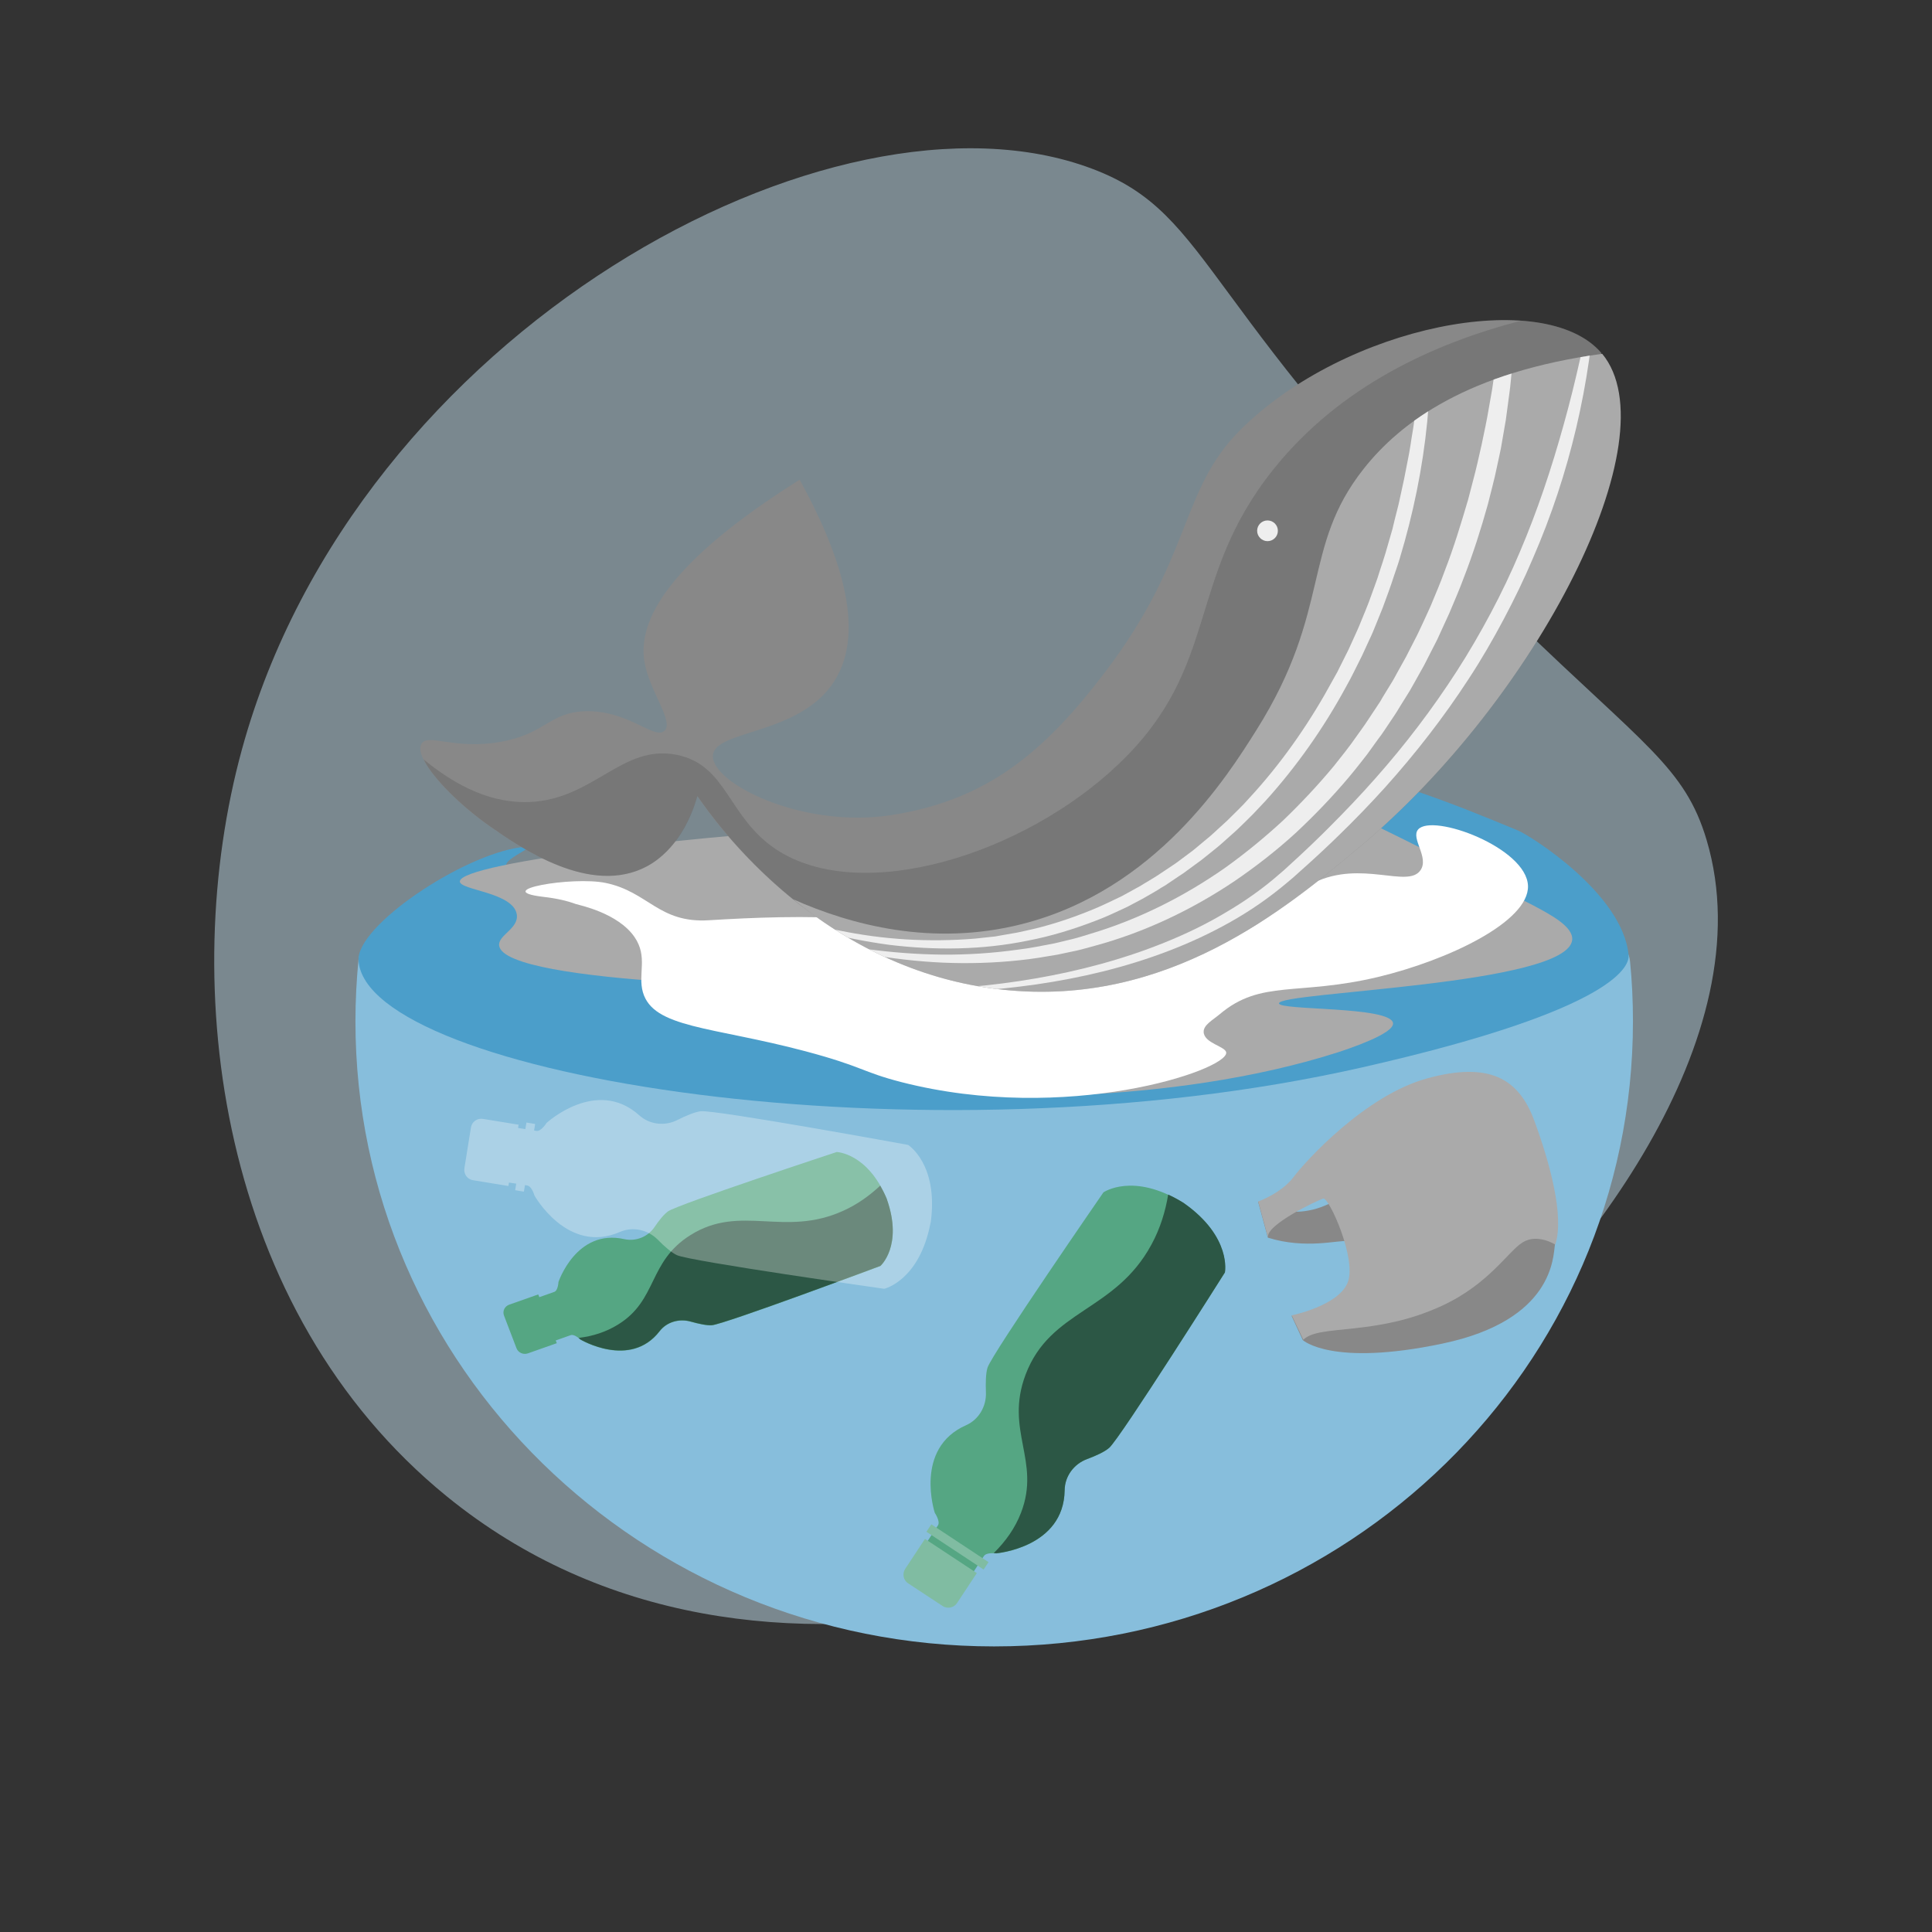
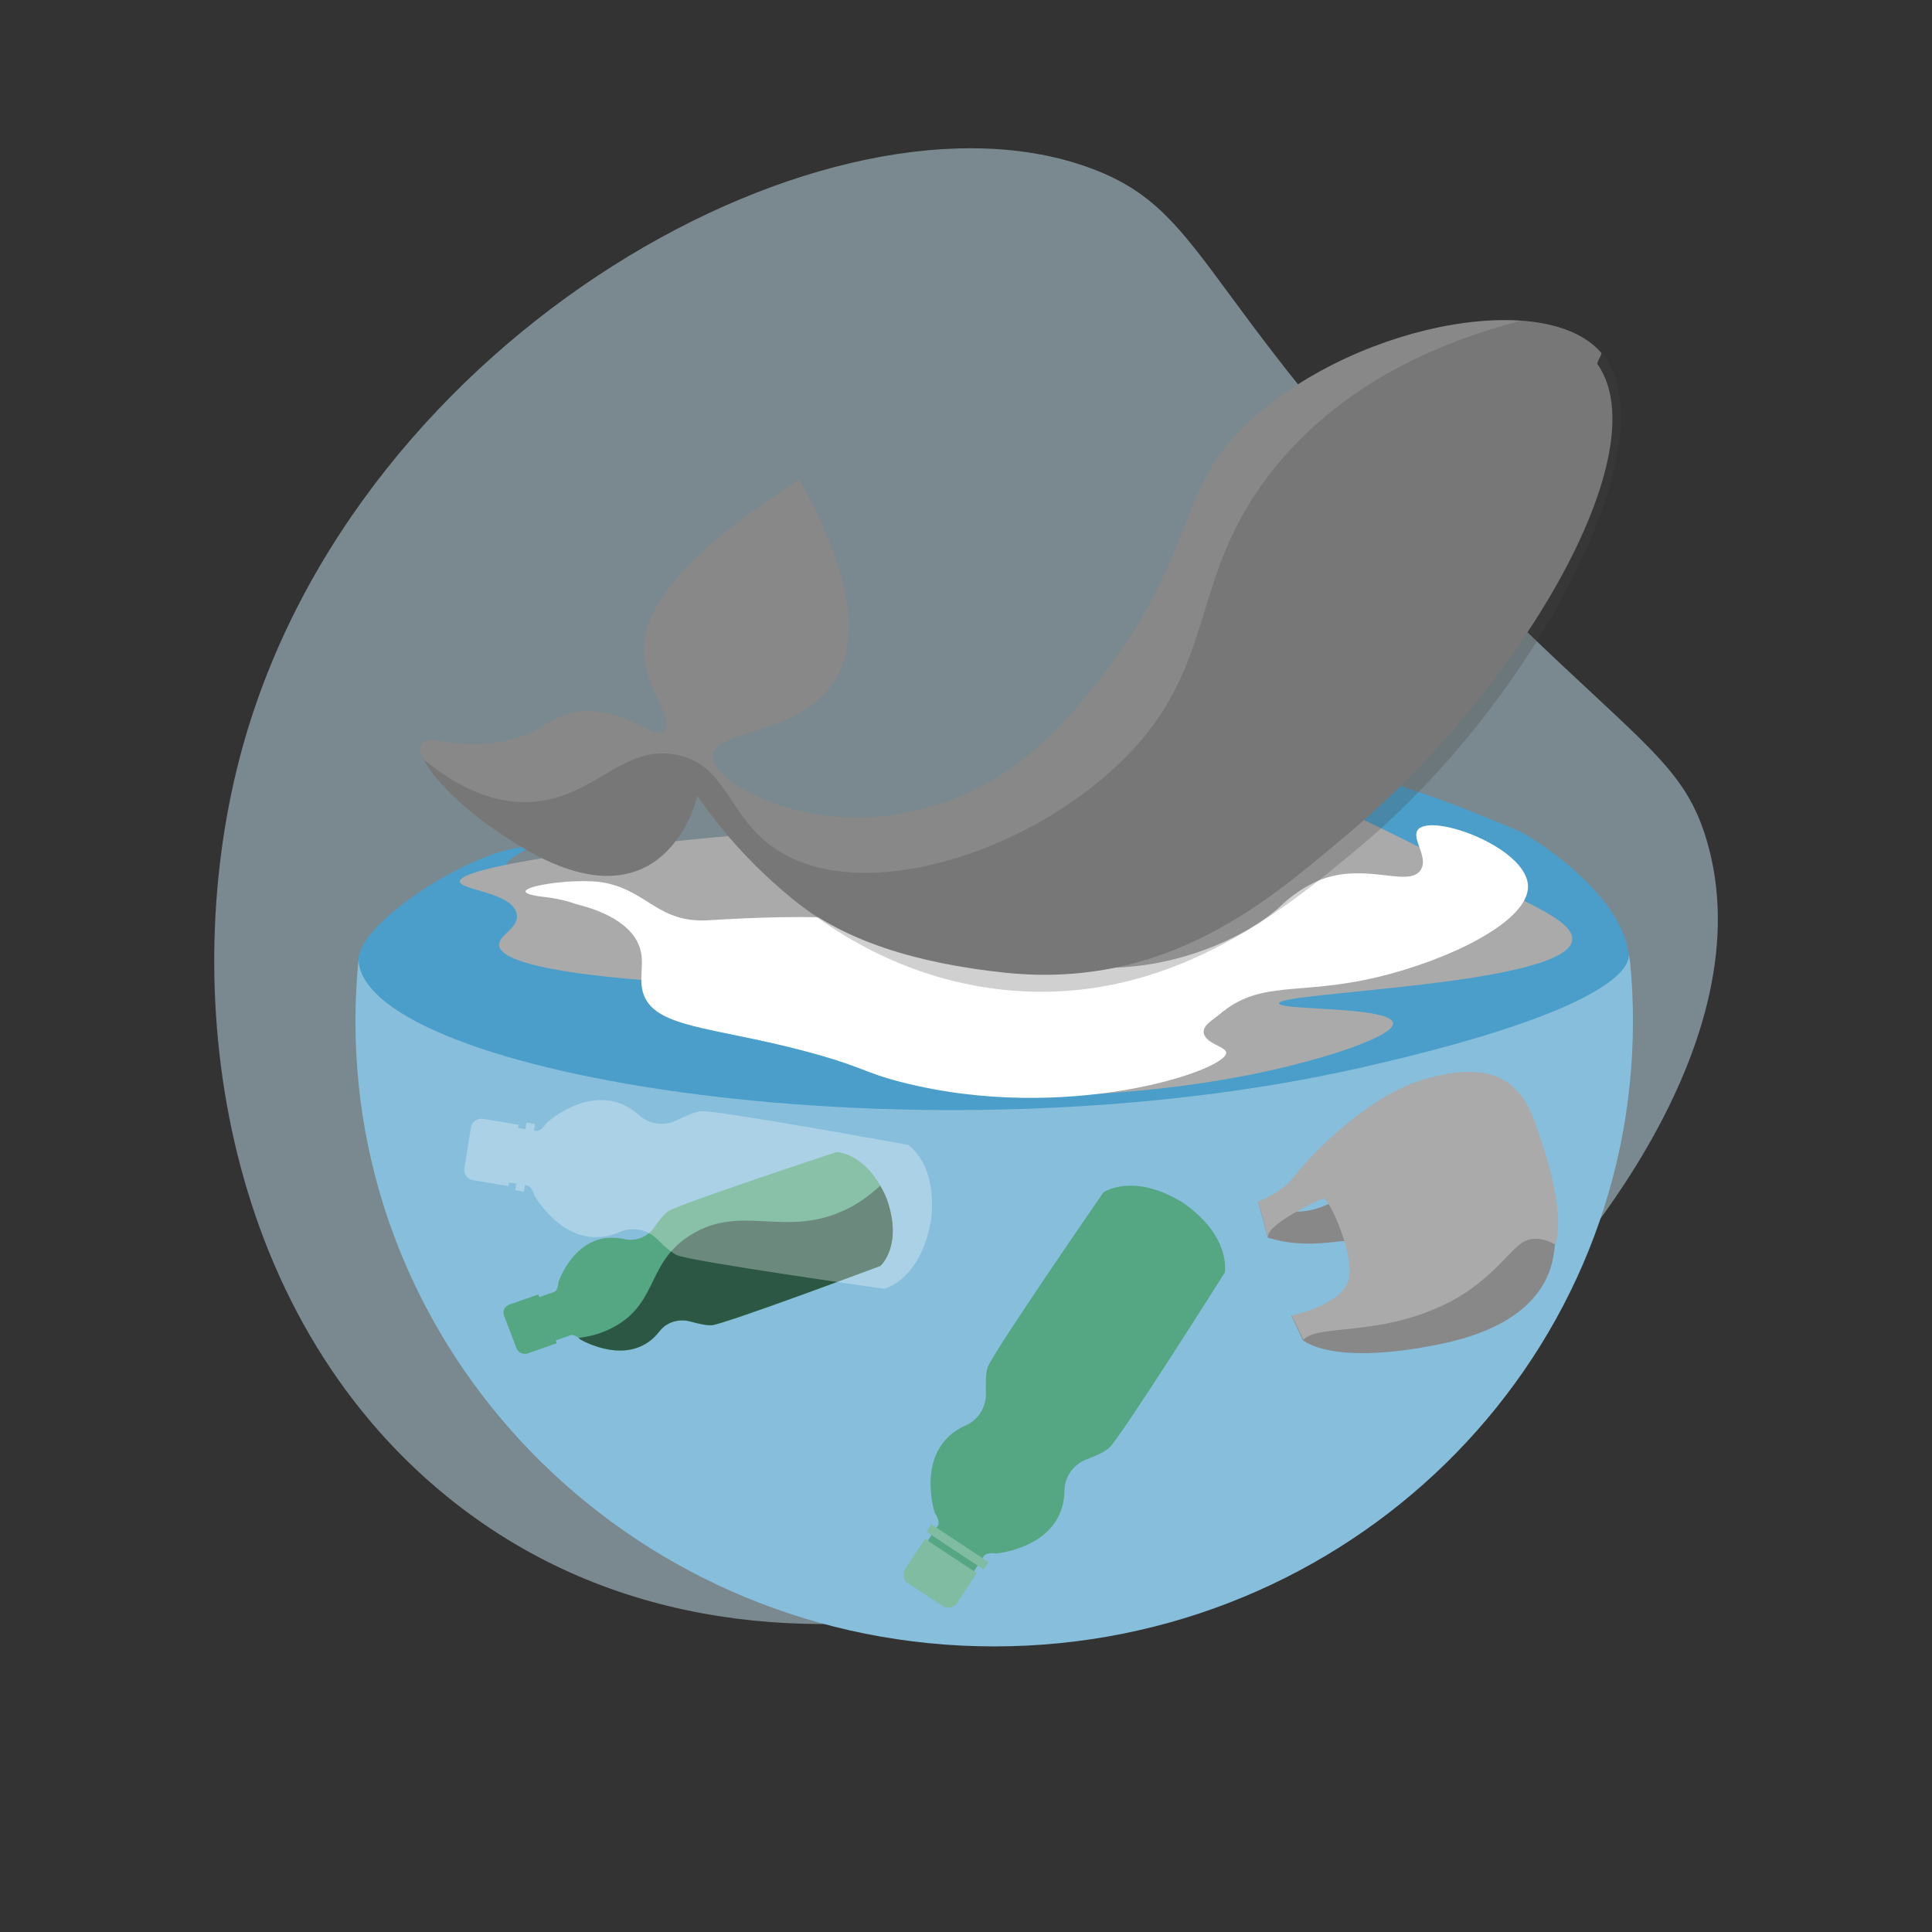
<svg xmlns="http://www.w3.org/2000/svg" xmlns:xlink="http://www.w3.org/1999/xlink" version="1.1" x="0px" y="0px" viewBox="0 0 1062.1 1062.1" style="enable-background:new 0 0 1062.1 1062.1;" xml:space="preserve">
  <rect x="0" y="0" width="1062.1" height="1062.1" fill="#333333" stroke="none" />
  <style type="text/css">
	.st0{display:none;}
	.st1{display:inline;fill:#BEDD9A;}
	
		.st2{display:inline;fill:none;stroke:#579479;stroke-width:5.333;stroke-linecap:round;stroke-linejoin:round;stroke-miterlimit:10;}
	.st3{display:inline;}
	.st4{opacity:0.4;fill:#A8C4E5;}
	.st5{fill:#346650;}
	.st6{fill:#FFFFFF;}
	.st7{fill:#418064;}
	
		.st8{display:inline;fill:none;stroke:#346650;stroke-width:5.333;stroke-linecap:round;stroke-linejoin:round;stroke-miterlimit:10;}
	.st9{display:inline;opacity:0.4;fill:#A8C4E5;}
	
		.st10{display:inline;fill:none;stroke:#346650;stroke-width:6.552;stroke-linecap:round;stroke-linejoin:round;stroke-miterlimit:10;}
	.st11{fill:none;stroke:#346650;stroke-width:5.333;stroke-linecap:round;stroke-linejoin:round;stroke-miterlimit:10;}
	.st12{fill:none;stroke:#346650;stroke-width:5.908;stroke-linecap:round;stroke-linejoin:round;stroke-miterlimit:10;}
	.st13{fill:none;stroke:#346650;stroke-width:6.552;stroke-linecap:round;stroke-linejoin:round;stroke-miterlimit:10;}
	.st14{display:inline;fill:#A1A69C;}
	.st15{display:inline;fill:#8D9189;}
	.st16{display:inline;fill:#F8FFF0;}
	
		.st17{display:inline;fill:none;stroke:#346650;stroke-width:10.667;stroke-linecap:round;stroke-linejoin:round;stroke-miterlimit:10;}
	.st18{display:inline;fill:#E4EBDD;}
	.st19{display:inline;fill:#418065;}
	.st20{display:inline;fill:#2C5745;}
	.st21{display:inline;fill:#346650;}
	.st22{display:inline;fill:#2C5744;}
	.st23{display:inline;fill:#6AA68C;}
	
		.st24{display:inline;fill:none;stroke:#346650;stroke-width:5.908;stroke-linecap:round;stroke-linejoin:round;stroke-miterlimit:10;}
	.st25{fill:#3A3A5C;}
	.st26{fill:#F8FFF0;}
	.st27{fill:#EF863E;}
	.st28{fill:#B3B8AD;}
	.st29{fill:#2A2A42;}
	.st30{fill:#E4EBDD;}
	.st31{fill:#468A6D;}
	.st32{fill:#397059;}
	
		.st33{opacity:0.56;fill:none;stroke:#FFFFFF;stroke-width:2.667;stroke-linecap:round;stroke-linejoin:round;stroke-miterlimit:10;}
	.st34{fill:#13261E;}
	.st35{display:inline;fill:#0F2561;}
	.st36{display:inline;fill:#182921;}
	.st37{display:inline;fill:#E8AB31;}
	.st38{display:inline;fill:#E0E0E0;}
	.st39{fill:#264D3C;}
	.st40{display:inline;fill:#2653B0;}
	.st41{display:inline;fill:#13261E;}
	.st42{display:inline;fill:#FFC248;}
	.st43{display:inline;fill:#F5CD7D;}
	.st44{display:inline;fill:#FFEAC2;}
	.st45{fill:#234536;}
	.st46{fill:#A1A69C;}
	.st47{fill:#386E57;}
	.st48{fill:#4A9173;}
	.st49{fill:#55A683;}
	.st50{fill:#B7BDB1;}
	.st51{fill:#0A1410;}
	.st52{fill:#418065;}
	.st53{fill:#D0D6C9;}
	.st54{display:inline;fill:#EF863E;}
	.st55{fill:#FFFAFA;}
	.st56{display:inline;fill:#4C9677;}
	.st57{fill:#61BD95;}
	.st58{fill:#4FA882;}
	.st59{display:inline;opacity:0.62;fill:#C6CCC0;}
	.st60{display:inline;fill:#B3B8AD;}
	.st61{fill:none;stroke:#418064;stroke-width:5.333;stroke-linecap:round;stroke-linejoin:round;stroke-miterlimit:10;}
	
		.st62{display:inline;fill:none;stroke:#52A17E;stroke-width:5.333;stroke-linecap:round;stroke-linejoin:round;stroke-miterlimit:10;}
	
		.st63{display:inline;fill:none;stroke:#346650;stroke-width:4.325;stroke-linecap:round;stroke-linejoin:round;stroke-miterlimit:10;}
	
		.st64{display:inline;fill:none;stroke:#52A17E;stroke-width:4.325;stroke-linecap:round;stroke-linejoin:round;stroke-miterlimit:10;}
	.st65{display:inline;fill:#D0D6C9;}
	.st66{fill:#C0C7BB;}
	.st67{fill:#DAE0D3;}
	.st68{fill:#B1B8AD;}
	.st69{fill:#CFD6C9;}
	.st70{fill:#BD9A75;}
	.st71{fill:#D6B48D;}
	.st72{fill:#E8C399;}
	.st73{fill:none;stroke:#BA9871;stroke-width:1.621;stroke-linecap:round;stroke-linejoin:round;stroke-miterlimit:10;}
	.st74{fill:#A17B51;}
	.st75{display:inline;fill:#274D3C;}
	.st76{opacity:0.15;fill:#55A683;}
	.st77{fill:#C5CBEB;}
	.st78{fill:#EEEEEE;}
	.st79{fill:#EFF1F7;}
	.st80{fill:#444444;}
	.st81{fill:#555555;}
	.st82{fill:#AAAAAA;}
	.st83{opacity:0.25;fill:#333333;}
	.st84{fill:none;stroke:#13261E;stroke-width:4.152;stroke-linecap:round;stroke-linejoin:round;stroke-miterlimit:10;}
	.st85{display:inline;fill:#FAFBFF;}
	.st86{display:inline;fill:#386E57;}
	.st87{display:inline;fill:#61BD95;}
	.st88{display:inline;fill:#AAAAAA;}
	.st89{clip-path:url(#SVGID_00000075144302023124787560000008969679338075551645_);fill:#FFFFFF;}
	.st90{fill:#F5CD7D;}
	.st91{fill:#541D1D;}
	.st92{fill:none;stroke:#541D1D;stroke-width:5.167;stroke-linecap:round;stroke-linejoin:round;stroke-miterlimit:10;}
	.st93{fill-rule:evenodd;clip-rule:evenodd;fill:#D7DDF0;}
	.st94{fill-rule:evenodd;clip-rule:evenodd;fill:#FFD3AE;}
	.st95{fill-rule:evenodd;clip-rule:evenodd;fill:#13261E;}
	.st96{fill-rule:evenodd;clip-rule:evenodd;fill:#A8C4E5;}
	.st97{fill-rule:evenodd;clip-rule:evenodd;fill:#729FC4;}
	.st98{fill:#FFD3AE;}
	.st99{fill-rule:evenodd;clip-rule:evenodd;fill:#C95836;}
	.st100{fill-rule:evenodd;clip-rule:evenodd;fill:#F5CD7D;}
	.st101{fill-rule:evenodd;clip-rule:evenodd;fill:#BF997C;}
	
		.st102{fill-rule:evenodd;clip-rule:evenodd;fill:none;stroke:#EEEEEE;stroke-width:3.172;stroke-linecap:round;stroke-linejoin:round;stroke-miterlimit:10;}
	
		.st103{fill-rule:evenodd;clip-rule:evenodd;fill:none;stroke:#E8AB31;stroke-width:2.1;stroke-linecap:round;stroke-linejoin:round;stroke-miterlimit:10;}
	.st104{fill-rule:evenodd;clip-rule:evenodd;fill:#FFFFFF;}
	.st105{fill:#EF6C6C;}
	.st106{display:inline;fill:#EEEEEE;}
	.st107{display:inline;fill-rule:evenodd;clip-rule:evenodd;fill:#55A683;}
	.st108{fill:#FAFBFF;}
	.st109{display:none;opacity:0.15;fill:#55A683;}
	.st110{fill:#63D1F5;}
	.st111{fill:#CBEFFB;}
	.st112{opacity:0.5;fill:#C3DEED;}
	.st113{fill:#0B587A;}
	.st114{fill:#87BEDC;}
	.st115{fill:#0F7DB8;}
	.st116{fill:#2FC2F2;}
	.st117{clip-path:url(#SVGID_00000124125336200270643080000017782658994261428671_);fill:#FFFFFF;}
	.st118{fill:#FBB040;}
	.st119{fill:#F0512A;}
	.st120{fill-rule:evenodd;clip-rule:evenodd;fill:#55A683;}
	.st121{fill-rule:evenodd;clip-rule:evenodd;fill:#2C5745;}
	.st122{fill-rule:evenodd;clip-rule:evenodd;fill:#F0512A;}
	
		.st123{fill-rule:evenodd;clip-rule:evenodd;fill:none;stroke:#B73C23;stroke-width:2.1;stroke-linecap:round;stroke-linejoin:round;stroke-miterlimit:10;}
	.st124{fill:#FCC470;}
	.st125{fill:#B73C23;}
	.st126{fill-rule:evenodd;clip-rule:evenodd;fill:#0F7DB8;}
	
		.st127{display:inline;fill:none;stroke:#4B9ECA;stroke-width:5.333;stroke-linecap:round;stroke-linejoin:round;stroke-miterlimit:10;}
	.st128{display:inline;fill:#DDDDDD;}
	.st129{fill:#BBBBBB;}
	.st130{fill:#DDDDDD;}
	.st131{fill:#CCCCCC;}
	.st132{display:inline;fill:#CCCCCC;}
	.st133{fill:none;stroke:#4B9ECA;stroke-width:5.333;stroke-linecap:round;stroke-linejoin:round;stroke-miterlimit:10;}
	.st134{fill:none;stroke:#0B587A;stroke-width:5.333;stroke-miterlimit:10;}
	.st135{fill:none;stroke:#0B587A;stroke-width:5.333;stroke-linecap:round;stroke-miterlimit:10;}
	.st136{fill:none;stroke:#4B9ECA;stroke-width:5.333;stroke-linecap:round;stroke-miterlimit:10;}
	.st137{fill:none;stroke:#0B587A;stroke-width:6.552;stroke-linecap:round;stroke-linejoin:round;stroke-miterlimit:10;}
	.st138{fill:none;stroke:#0B587A;stroke-width:5.333;stroke-linecap:round;stroke-linejoin:round;stroke-miterlimit:10;}
	.st139{fill:none;stroke:#0B587A;stroke-width:5.908;stroke-linecap:round;stroke-linejoin:round;stroke-miterlimit:10;}
	.st140{fill:#888888;}
	.st141{fill:#8D9189;}
	.st142{fill:none;stroke:#0B587A;stroke-width:10.667;stroke-linecap:round;stroke-linejoin:round;stroke-miterlimit:10;}
	.st143{fill:#4B9ECA;}
	.st144{fill:#0F2561;}
	.st145{fill:#182921;}
	.st146{fill:#E0E0E0;}
	.st147{fill:#2653B0;}
	.st148{fill:#FDD8A0;}
	.st149{fill:#2C5745;}
	.st150{opacity:0.62;fill:#BBBBBB;}
	.st151{fill:none;stroke:#0F7DB8;stroke-width:5.333;stroke-miterlimit:10;}
	.st152{fill:none;stroke:#87BEDC;stroke-width:5.333;stroke-linecap:round;stroke-miterlimit:10;}
	.st153{fill:#274D3C;}
	.st154{opacity:0.4;fill:#A8C4E5;enable-background:new    ;}
	.st155{fill:none;stroke:#36261B;stroke-width:5.38;stroke-linecap:round;stroke-linejoin:round;}
	.st156{fill:none;stroke:#FFFFFF;stroke-width:4.78;stroke-linecap:round;stroke-linejoin:round;}
	.st157{fill:#FFEAC2;}
	.st158{fill-rule:evenodd;clip-rule:evenodd;fill:#61BD95;}
	.st159{fill:none;stroke:#2C5745;stroke-width:2.89;stroke-linecap:round;stroke-linejoin:round;}
	.st160{fill-rule:evenodd;clip-rule:evenodd;fill:#EF6C6C;}
	.st161{fill:#F38989;}
	.st162{fill:none;stroke:#93542A;stroke-width:3.67;stroke-linecap:round;stroke-linejoin:round;}
	.st163{fill:none;stroke:#36261B;stroke-width:5.379;stroke-linecap:round;stroke-linejoin:round;stroke-miterlimit:10;}
	.st164{fill:none;stroke:#FFFFFF;stroke-width:4.785;stroke-linecap:round;stroke-linejoin:round;stroke-miterlimit:10;}
	.st165{fill-rule:evenodd;clip-rule:evenodd;fill:#0B587A;}
	
		.st166{fill-rule:evenodd;clip-rule:evenodd;fill:none;stroke:#2C5745;stroke-width:2.888;stroke-linecap:round;stroke-linejoin:round;stroke-miterlimit:10;}
	.st167{fill-rule:evenodd;clip-rule:evenodd;fill:#F38989;}
	
		.st168{fill-rule:evenodd;clip-rule:evenodd;fill:none;stroke:#93542A;stroke-width:3.671;stroke-linecap:round;stroke-linejoin:round;stroke-miterlimit:10;}
	.st169{fill-rule:evenodd;clip-rule:evenodd;fill:#FBB040;}
	.st170{opacity:0.5;fill-rule:evenodd;clip-rule:evenodd;fill:#C3DEED;}
	.st171{fill-rule:evenodd;clip-rule:evenodd;fill:#B73C23;}
	.st172{fill:#2C5744;}
	.st173{fill:#A8C4E5;}
	.st174{fill:#729FC4;}
	.st175{opacity:0.25;fill:#444444;}
	.st176{clip-path:url(#SVGID_00000132077996992224084010000013789670165656136839_);fill:#EEEEEE;}
	.st177{display:inline;opacity:0.8;fill:url(#SVGID_00000098936961904640539200000009300514918318216891_);}
	.st178{display:inline;opacity:0.6;fill:url(#SVGID_00000013880354570860342080000010160817848219216289_);}
	.st179{fill:#C1CAD4;}
	.st180{opacity:0.3;fill:#C1CAD4;}
	.st181{opacity:0.3;fill:url(#SVGID_00000069379129344355811600000014175977995899798932_);}
	.st182{fill:url(#SVGID_00000017496286222132589190000003231572990230034050_);}
	.st183{fill:url(#SVGID_00000049917666034635738070000017276134134827052703_);}
	.st184{fill:url(#SVGID_00000028286424270268745040000009091593433784856477_);}
	.st185{opacity:0.3;fill:url(#SVGID_00000103954817245049616610000017994212100915487678_);}
	.st186{fill:url(#SVGID_00000083807904615682955550000014837506614476164781_);}
	.st187{fill:url(#SVGID_00000154406062125463063860000017081918849202911935_);}
	.st188{fill:url(#SVGID_00000080185164620198144180000003931834338069326241_);}
	.st189{opacity:0.25;fill:url(#SVGID_00000111166694721074919720000015411545085846649485_);}
	.st190{opacity:0.3;fill:#FFFFFF;}
	.st191{fill:url(#SVGID_00000141444262820139006030000006547238295073103286_);}
	.st192{fill:url(#SVGID_00000057843785189618554170000005324842161685373831_);}
	.st193{fill:url(#SVGID_00000169556172054364661040000013456463502757724821_);}
	.st194{fill:url(#SVGID_00000119808059581947249490000010906604120607186330_);}
	.st195{fill:url(#SVGID_00000168105817573323475760000016431744867799003305_);}
	.st196{fill:url(#SVGID_00000008127920863283671840000006472176320576871586_);}
	.st197{fill:url(#SVGID_00000048486084712125979460000017501592576568398225_);}
	.st198{fill:url(#SVGID_00000121254208343022231720000008455424450781548938_);}
	.st199{fill:url(#SVGID_00000132809909899248130980000000267263174961794437_);}
	.st200{fill:url(#SVGID_00000084529889460056515300000002722988637801481641_);}
	.st201{fill:url(#SVGID_00000159437898914446324270000012785447919504050095_);}
	.st202{fill:url(#SVGID_00000029729045304701636830000006615280190418353550_);}
	.st203{fill:url(#SVGID_00000034058517383833534430000015786063654378219936_);}
	.st204{fill:url(#SVGID_00000020386234363420873450000016474513310626189985_);}
	.st205{fill:url(#SVGID_00000003816973176286189560000000552645907952165781_);}
	.st206{fill:url(#SVGID_00000070833021376414603880000009918199778908255912_);}
	.st207{fill:url(#SVGID_00000121247843379994737380000006848739990117711793_);}
	.st208{fill:url(#SVGID_00000028306062905165321140000007316525943961635463_);}
	.st209{fill:url(#SVGID_00000007415495842191522640000007798721266341028996_);}
	.st210{fill:url(#SVGID_00000176041387272595485420000005915989445026404260_);}
	.st211{fill:url(#SVGID_00000178887984363836756680000001366203516117016245_);}
	.st212{fill:url(#SVGID_00000058570556752960508680000004949565031569542817_);}
	.st213{fill:url(#SVGID_00000182521219935177301360000012538662669948397198_);}
	.st214{fill:url(#SVGID_00000027569805909255382790000013452677821689999490_);}
	.st215{fill:#E8AB31;}
	.st216{opacity:0.3;fill:url(#SVGID_00000095329913482818568360000011856084750726430100_);}
	.st217{opacity:0.3;fill:url(#SVGID_00000033362403875847048070000018055212303995962245_);}
	.st218{opacity:0.25;fill:url(#SVGID_00000018230545359566881080000006866222843091954334_);}
	.st219{opacity:0.25;fill:url(#SVGID_00000042736830933683540980000005023998552973472152_);}
	.st220{opacity:0.25;fill:url(#SVGID_00000127742525433387022400000004397444338882838207_);}
	.st221{fill:url(#SVGID_00000036215639615776116780000017703923863680909998_);}
	.st222{fill:url(#SVGID_00000178893982544389279450000011783579059269613495_);}
	.st223{opacity:0.25;fill:url(#SVGID_00000131340024962088992180000007382642180413011371_);}
	.st224{opacity:0.25;fill:url(#SVGID_00000010994348673950633390000007789586890411062447_);}
	.st225{opacity:0.25;fill:url(#SVGID_00000024710342564405438430000012270852629577674923_);}
	.st226{fill:url(#SVGID_00000065760084133426616990000000060713966568483750_);}
	.st227{opacity:0.5;fill:#FFFFFF;}
	.st228{clip-path:url(#SVGID_00000176747719418518118540000013924793584542820759_);}
	.st229{fill:#FCFDFE;}
	.st230{fill:url(#SVGID_00000124140003602157416320000003107413448523284888_);}
	.st231{fill:url(#SVGID_00000013889867388340701550000005966601683156752265_);}
	.st232{fill:url(#SVGID_00000087394512266616388400000013647227204394397316_);}
	.st233{fill:url(#SVGID_00000041263866346855210510000005426410249554338203_);}
	.st234{fill:#D4E8E0;}
	.st235{clip-path:url(#SVGID_00000169539622222657258290000011503988319391683250_);fill:#EEEEEE;}
	.st236{display:inline;opacity:0.8;fill:url(#SVGID_00000132090226623989629020000010627972045348394638_);}
	.st237{display:inline;opacity:0.6;fill:url(#SVGID_00000151510281708774596740000004878481265782996903_);}
	.st238{fill:#80BCA2;}
	.st239{fill:url(#SVGID_00000183239934538997788240000003655396336288652211_);}
	.st240{fill:url(#SVGID_00000077315798688195075250000006813438873572586885_);}
	.st241{fill:url(#SVGID_00000162314030740888835480000000674653189192223917_);}
	.st242{opacity:0.3;fill:url(#SVGID_00000156580374895786865160000002487235740243394974_);}
	.st243{fill:url(#SVGID_00000111885725633241229550000013371152373190070673_);}
	.st244{fill:url(#SVGID_00000062910683318406433760000017593680474748817280_);}
	.st245{fill:url(#SVGID_00000121266609435036523770000000031942948047573904_);}
	.st246{opacity:0.25;fill:url(#SVGID_00000138568783535239456350000004292133150775202694_);}
	.st247{fill:url(#SVGID_00000160191285020078926130000012462269734469867144_);}
	.st248{fill:url(#SVGID_00000056397352723506598370000017106552047834199201_);}
	.st249{fill:url(#SVGID_00000149383076222732524180000017934755040828146049_);}
	.st250{fill:url(#SVGID_00000073002604477272164990000008017584762761435022_);}
	.st251{fill:url(#SVGID_00000162343483594563722370000004931291663167665560_);}
	.st252{fill:url(#SVGID_00000110436551166763371530000008681001825793899446_);}
	.st253{fill:url(#SVGID_00000036239118160758004100000014122349524447099820_);}
	.st254{fill:url(#SVGID_00000114755969769652859520000000073967089902333357_);}
	.st255{fill:url(#SVGID_00000054971067997113164090000005043828601625955987_);}
	.st256{fill:url(#SVGID_00000026850304868456605680000007549100315548843163_);}
	.st257{fill:url(#SVGID_00000088133685091889266520000003981932251809299377_);}
	.st258{fill:url(#SVGID_00000183940194076990487820000003657149319724460433_);}
	.st259{fill:url(#SVGID_00000109742771806425327060000011751402240931684534_);}
	.st260{fill:url(#SVGID_00000022541199707828684760000002861960612145348020_);}
	.st261{fill:#BF8232;}
	.st262{fill:url(#SVGID_00000179640588812181072970000017710059349001785986_);}
	.st263{fill:url(#SVGID_00000007427718854218721110000013695104110326129807_);}
	.st264{fill:url(#SVGID_00000088820403189776658480000003726667027830219140_);}
	.st265{fill:url(#SVGID_00000023240494875674386100000016028866785401824668_);}
	.st266{fill:url(#SVGID_00000021798082799232714300000004518226199583764367_);}
	.st267{fill:url(#SVGID_00000117642099697927543370000009403932593006675378_);}
	.st268{fill:url(#SVGID_00000171689741048686833720000009580844315641293707_);}
	.st269{fill:url(#SVGID_00000075857604668206004970000002161713909028868760_);}
	.st270{fill:url(#SVGID_00000023243459566876377180000001617414980944581307_);}
	.st271{opacity:0.3;fill:url(#SVGID_00000016037543967430395070000016049621431454984860_);}
	.st272{opacity:0.3;fill:url(#SVGID_00000011720051524883796000000007879017769904937097_);}
	.st273{opacity:0.25;fill:url(#SVGID_00000078007512080609069640000000329934045238504367_);}
	.st274{opacity:0.25;fill:url(#SVGID_00000101081844365055474070000009587574049782828711_);}
	.st275{opacity:0.25;fill:url(#SVGID_00000054230894367722201210000005741542835599199416_);}
	.st276{fill:url(#SVGID_00000176765711237900322610000009259883646066503844_);}
	.st277{fill:url(#SVGID_00000123412957855390250600000011597273306642874497_);}
	.st278{opacity:0.25;fill:url(#SVGID_00000093149684109046894360000012866849186181467271_);}
	.st279{opacity:0.25;fill:url(#SVGID_00000009550895067558559870000012613867719971559351_);}
	.st280{opacity:0.25;fill:url(#SVGID_00000058573590896083507770000011806572456227978933_);}
	.st281{fill:url(#SVGID_00000137829676632583822180000018202144335557099189_);}
	.st282{fill:#F8A895;}
	.st283{clip-path:url(#SVGID_00000039126416543219635180000003209652371771427984_);}
	.st284{fill:#666666;}
	.st285{fill:#000333;}
	.st286{fill:#999999;}
	.st287{fill:none;stroke:#E8AB31;stroke-width:4.9;stroke-linecap:round;stroke-linejoin:round;}
	.st288{fill:none;stroke:#FFFFFF;stroke-width:5.83;stroke-miterlimit:10;}
	.st289{fill:#2D2928;}
	.st290{fill:#8C7C72;}
	.st291{fill-rule:evenodd;clip-rule:evenodd;fill:#8C7C72;}
	.st292{fill:#BFAA9F;}
	.st293{fill:#665E5A;}
	.st294{display:none;opacity:0.15;fill-rule:evenodd;clip-rule:evenodd;fill:#55A683;}
	.st295{fill:#C3DEED;}
	.st296{fill:none;stroke:#0B587A;stroke-width:4.897;stroke-linecap:round;stroke-linejoin:round;stroke-miterlimit:10;}
	.st297{fill:none;stroke:#FFFFFF;stroke-width:5.826;stroke-miterlimit:10;}
	.st298{fill-rule:evenodd;clip-rule:evenodd;fill:#333333;}
	.st299{fill-rule:evenodd;clip-rule:evenodd;fill:#888888;}
	.st300{fill:#333333;}
	.st301{fill-rule:evenodd;clip-rule:evenodd;fill:#AAAAAA;}
	
		.st302{fill-rule:evenodd;clip-rule:evenodd;fill:none;stroke:#B73C23;stroke-width:2.888;stroke-linecap:round;stroke-linejoin:round;stroke-miterlimit:10;}
	.st303{fill:#2497B2;}
	.st304{fill:#FBD3C9;}
	.st305{fill:#F47D5F;}
	.st306{fill:#FEEBCF;}
	.st307{fill:#AAD3C1;}
	.st308{fill:#97E1F9;}
</style>
  <g id="background" class="st0">
</g>
  <g id="image" class="st0">
</g>
  <g id="background_kopie">
</g>
  <g id="Synesgy">
</g>
  <g id="Synesgy_úvod">
</g>
  <g id="Jak_to_funguje">
</g>
  <g id="Ikony_Víte_že">
    <g id="Green_00000050662569446512170280000005917186118893596583_" class="st0">
      <g id="Water_pollution" class="st3">
        <path class="st76" d="M600.2,92.7C458.1,39.3,195.9,182.3,133,412c-35.7,130.2-12.7,308.6,112.6,410.6     c171.2,139.3,422.7,45.6,547.3-59.2c75.8-63.7,177.7-192.7,145.3-301.6c-11.9-40-34.4-52-104.4-119.9     C656.8,169.9,668.7,118.4,600.2,92.7z" />
        <path class="st173" d="M897.7,561.5c0,189.7-157.2,343.6-351.2,343.6c-193.9,0-351.1-153.8-351.1-343.6c0-11.5,0.6-22.9,1.7-34.1     c0.7-6.5,7.9-9.2,9-15.6c73.5,98.2,312.8,93.7,337.6,93.4c113.3-1.4,280.4-21.7,341.6-95.3c1.7,9.3,9.9,9,10.8,18.6     C897.2,539.4,897.7,550.4,897.7,561.5z" />
        <path class="st174" d="M895.3,525c0.5,4.9-3.7,29.4-146.5,61.8c-242.1,54.9-547.7,4.4-551.7-58.8c-1.2-18.9,56.5-57.7,89-62.2     c14.3-2-14.1,7.4-6.5,11.4c0,0,31.9,11.5,109.4,20.5c53.6,6.3,74.2-31.2,148.6-60.7c126.3-50.1,226.7-9.6,297,19.6     C841.3,459.4,892.1,491.2,895.3,525z" />
        <g>
          <path class="st82" d="M864.3,516.7c-2.5,25-161.5,28.5-161.2,34.9c0.2,4,61.2,1.5,62.7,10.8c0.9,5.9-25.2,14.4-30,16      c-93.8,30.2-209.7,25.2-209.7,20.7c0-3.4,66.1-2,68.2-15.7c0.2-1.6,0-5.8-11.5-12.6c-17.2-10.1-31.5-16.9-46.6-21.2      c-9.3-2.7-16.4-4.3-23.6-5.4c-13.8-1.9-24.3-1.5-27.3-1.4c-32,1.1-208.4-1.2-210.9-23c-0.7-5.7,10.9-9.3,9.7-17.1      c-1.9-12.2-31.3-13.3-31.3-18.1c-0.1-10.7,141.2-26.9,225.5-30.2c6.2-0.2,20.8-0.8,39.7-4.9c35.5-7.7,56.8-21.7,69.5-28      c55-27,121.8,7.4,255.3,76.2C852.6,502.9,865,509.5,864.3,516.7z" />
          <path class="st6" d="M840,487c0.6,19.7-44,40.9-82.5,50.1c-44.1,10.5-64.3,1.3-86.9,20.4c-3.8,3.2-9,5.9-8.9,9.8      c0.2,6.3,12.2,7.9,12.4,11.4c0.5,9.7-87.9,39.4-178.5,16.2c-22.1-5.7-21-8.5-52.9-17c-51.6-13.7-83.6-12.6-89.3-32.5      c-2.8-10,2.9-19.4-4.6-30.3c-9.2-13.3-30.4-17.5-32.2-18.1c-4.9-1.8-10.4-3.1-18.2-4c-29.1-3.5,16.3-11.4,34.6-7.6      c23.5,4.9,29.1,22.2,56.7,20.5c49.1-3,113.3-4.8,172.7,17.8C621.8,546.2,683,518,704.1,498c5.8-5.5,11.8-9.6,18.1-12.7      c26.2-12.8,51.7,3.3,58.7-6.9c4.9-7.1-5.5-17.5-1.3-22.4C787.5,446.9,839.3,466,840,487z" />
        </g>
        <g>
          <path class="st140" d="M391.9,415.5c-0.6,15.1,49.2,40.2,98.1,32.6c52.6-8.2,83.9-34.5,117.2-78.2      c48.8-63.9,41.1-100.3,74.9-133.8c57.8-57.3,166.7-78.5,198.1-42.2c0.8,0.9-2.7,5.3-2,6.3c34,48.4-42.4,179.2-138.8,259.6      c-40.2,33.6-96.7,84.5-187.2,74.9c-48.8-5.2-88.4-17.6-116.4-40.4c-29.7-24.1-47.4-49.2-52.5-56.7c-7.6,26.8-23,36.1-27.6,38.6      c-31.1,16.7-69.7-10.3-86.5-22c-21.1-14.7-42.1-37.5-37.5-45.3c3.5-6,18.1,3.5,43.6-1.1c24.7-4.4,26.7-16.2,46.4-16.8      c23.8-0.7,38.2,16,43.6,10.7c5.4-5.2-8.6-22-11.1-38.4c-3.4-22.2,12.9-54,85.4-99.6c21.3,38.7,37.1,82.4,19.1,110.7      C439.7,404.5,392.5,401,391.9,415.5z" />
          <path class="st175" d="M836.2,176.3c-48.5,12.6-99.6,36.2-135.9,81.4C651.4,318.6,671.5,366.1,615,420      c-52.5,50.1-141.9,77.7-188.4,46.9c-26.6-17.7-26.7-46.2-54.4-51.9c-30.1-6.2-45.6,24.4-81.1,25.9c-14.3,0.6-33.9-3.4-58.2-23.4      c5.1,10.4,20.7,25.7,36.4,36.7c16.7,11.7,55.4,38.7,86.5,22c4.6-2.5,20-11.7,27.6-38.6c10,14.5,67.6,95.9,168.1,106.5      c90.5,9.6,155.4-44.6,195.6-78.2c98.4-82.1,172.5-226.7,133.2-272C871.1,183.3,855.4,177.6,836.2,176.3z" />
          <g>
            <defs>
              <path id="SVGID_00000118354648110646645100000015911277000905890485_" d="M749.6,257.8c-34.3,43.5-17.3,77.4-58.8,143.4        c-16.2,25.8-55.5,88.2-129,106.8c-49.1,12.5-94.1,0.5-125.9-13.7c28,22.8,66.7,44.7,115.6,49.8        c90.5,9.6,155.4-44.6,195.6-78.2c97.9-81.7,171.8-225.2,133.7-271.4C807.5,204.5,770.2,231.7,749.6,257.8z" />
            </defs>
            <use xlink:href="#SVGID_00000118354648110646645100000015911277000905890485_" style="overflow:visible;fill:#AAAAAA;" />
            <clipPath id="SVGID_00000075865035569399434520000002236845118522981008_">
              <use xlink:href="#SVGID_00000118354648110646645100000015911277000905890485_" style="overflow:visible;" />
            </clipPath>
            <path style="clip-path:url(#SVGID_00000075865035569399434520000002236845118522981008_);fill:#EEEEEE;" d="M415.3,498.6       c11.9,4.3,24.1,7.9,36.3,10.8c12.3,2.9,24.7,5.1,37.3,6.3c12.5,1.2,25.1,1.5,37.7,0.9c3.1-0.2,6.3-0.3,9.4-0.6l9.3-1       c1.6-0.1,3.1-0.4,4.6-0.7l4.6-0.8l4.6-0.8l4.6-1c12.3-2.6,24.2-6.5,35.8-11.2c5.8-2.3,11.4-5.1,17.1-7.8l8.2-4.5       c1.4-0.7,2.7-1.5,4.1-2.4l4-2.4c1.3-0.8,2.7-1.6,4-2.5l3.9-2.6l3.9-2.6l1.9-1.3l1.9-1.4l7.5-5.6l7.2-6c2.4-1.9,4.7-4.1,7-6.2       l3.5-3.2c1.2-1,2.2-2.2,3.4-3.3c2.2-2.2,4.5-4.4,6.6-6.6l6.3-6.9c16.7-18.7,30.9-39.5,42.8-61.5l2.3-4.1l2.1-4.2l4.2-8.4       l3.9-8.6c0.6-1.4,1.3-2.8,1.9-4.3l1.8-4.4c1.2-2.9,2.4-5.8,3.5-8.7l3.2-8.8c1.1-2.9,2.1-5.9,3-8.9c1-3,2-6,2.9-9l2.6-9       c0.4-1.5,0.9-3,1.3-4.5l1.1-4.6l2.3-9.1l2-9.2l1-4.6l0.9-4.6l1.8-9.2c0.6-3.1,1-6.2,1.5-9.3c0.5-3.1,1.1-6.2,1.4-9.3       c0.8-6.2,1.8-12.5,2.3-18.7c0.3-3.1,0.7-6.3,1-9.4l0.7-9.4c0.6-6.3,0.8-12.6,1.2-18.9c0.2-3.2,0.3-6.3,0.4-9.5       c0.1-3.2,0.2-6.3,0.4-9.5l1,0c0.6,6.3,1.2,12.7,1.5,19l0.4,9.5c0,1.6,0.2,3.2,0.1,4.8l0,4.8l-0.1,9.6c-0.1,3.2-0.2,6.4-0.4,9.6       c-0.2,6.4-0.9,12.7-1.4,19.1c-2.5,25.4-7.7,50.6-15.1,75.1c-0.9,3.1-2,6.1-3,9.1c-1,3-2,6.1-3.1,9.1l-3.3,9       c-1.2,3-2.4,5.9-3.6,8.9l-1.8,4.4c-0.6,1.5-1.3,2.9-2,4.4l-4,8.7l-4.3,8.6l-2.2,4.3l-2.3,4.2c-12.2,22.5-27.1,43.7-44.3,62.7       l-6.6,7c-2.2,2.3-4.6,4.5-6.9,6.8c-1.2,1.1-2.3,2.3-3.5,3.3l-3.6,3.2c-2.4,2.1-4.7,4.3-7.3,6.3l-7.5,6l-7.8,5.7l-1.9,1.4       l-2,1.3l-4,2.7l-4,2.7c-1.4,0.8-2.8,1.6-4.1,2.5l-4.1,2.4c-1.4,0.8-2.8,1.6-4.2,2.4l-8.5,4.5c-5.8,2.7-11.6,5.5-17.6,7.7       c-12,4.6-24.3,8.4-36.9,10.8c-25.2,5.2-51.1,5.4-76.4,2.3c-12.6-1.7-25.2-4.2-37.5-7.5c-12.3-3.3-24.3-7.4-36.1-12.1       L415.3,498.6z" />
            <path style="clip-path:url(#SVGID_00000075865035569399434520000002236845118522981008_);fill:#EEEEEE;" d="M435.6,513.8       c27,6.8,54.7,10.7,82.4,11c13.8,0.1,27.7-0.8,41.3-2.7c6.9-0.8,13.6-2.2,20.4-3.5l10-2.4c1.7-0.4,3.3-0.9,5-1.4l4.9-1.5       c26.4-7.9,51.2-20.4,73.7-36.1c11.2-8,21.8-16.7,31.9-26c9.9-9.5,19.3-19.5,28.1-30.1c2.2-2.7,4.2-5.4,6.4-8.1       c1-1.4,2.1-2.7,3.1-4.1l3-4.2l3-4.2c1-1.4,2-2.8,2.9-4.2l5.7-8.6c1-1.4,1.9-2.9,2.7-4.4l2.7-4.4l2.7-4.4c0.9-1.5,1.7-3,2.5-4.5       l5-9l4.7-9.2c0.8-1.5,1.6-3.1,2.3-4.6l2.2-4.7c1.4-3.1,2.9-6.2,4.3-9.4c2.6-6.4,5.4-12.7,7.7-19.2c5-12.8,9-26.1,12.9-39.3       l2.6-10c0.4-1.7,0.9-3.3,1.3-5l1.2-5l2.3-10.1l2.1-10.1l1-5.1l0.9-5.1l1.8-10.2c0.5-3.4,1-6.8,1.5-10.3       c0.5-3.4,1.1-6.8,1.4-10.3c3.5-27.5,5.1-55.2,5.6-83.2l1-0.1c3.5,27.8,4,56,2.1,84.1c-0.2,3.5-0.6,7-0.9,10.5       c-0.4,3.5-0.6,7-1.1,10.5l-1.4,10.5c-0.2,1.7-0.5,3.5-0.7,5.2l-0.9,5.2l-1.8,10.4c-0.7,3.5-1.5,6.9-2.2,10.3       c-1.4,6.9-3.3,13.7-5,20.6c-3.8,13.6-8.1,27.1-13.2,40.2c-2.4,6.6-5.3,13.1-8,19.6c-1.4,3.2-3,6.4-4.4,9.6l-2.2,4.8       c-0.8,1.6-1.6,3.2-2.4,4.7l-4.8,9.4l-5.2,9.3c-0.9,1.5-1.7,3.1-2.6,4.6l-2.8,4.5l-2.8,4.5c-0.9,1.5-1.8,3-2.8,4.5l-5.9,8.8       c-1,1.5-2,2.9-3.1,4.3l-3.1,4.3l-3.1,4.3c-1.1,1.4-2.2,2.8-3.3,4.2c-2.2,2.8-4.4,5.6-6.7,8.3c-9.1,10.8-19,21.1-29.3,30.7       c-10.5,9.6-21.7,18.3-33.4,26.3c-23.5,15.8-49.5,28.2-76.8,35.6l-5.1,1.4c-1.7,0.5-3.4,0.9-5.1,1.3l-10.4,2.2       c-7,1.2-13.9,2.4-21,3.1c-14,1.5-28.1,1.9-42.2,1.3c-28.1-1.3-55.9-6.5-82.6-14.7L435.6,513.8z" />
            <path style="clip-path:url(#SVGID_00000075865035569399434520000002236845118522981008_);fill:#EEEEEE;" d="M495.1,544.1       c12.4,0.2,24.9-0.4,37.2-1.5c12.4-1,24.7-2.6,36.9-4.7c24.4-4.2,48.5-10.6,71.4-19.9c11.4-4.6,22.6-10,33.1-16.3       c10.6-6.2,20.7-13.3,29.9-21.4c2.3-1.9,4.6-4.1,6.9-6.2c2.3-2.1,4.6-4.2,6.8-6.3c2.3-2.1,4.5-4.3,6.7-6.4       c2.2-2.2,4.5-4.3,6.6-6.5c8.8-8.8,17.3-17.7,25.5-27c16.4-18.5,31.4-38.2,44.8-59c6.7-10.4,12.9-21.1,18.7-32       c5.8-10.9,11.1-22,15.9-33.4c9.7-22.7,17.5-46.2,24.1-70c6.7-23.8,11.8-48.1,16.7-72.6l1,0.1c-2.9,49.9-14.4,99.5-34.5,145.7       c-4.9,11.6-10.4,22.9-16.3,34c-5.9,11.1-12.2,22-19.1,32.5c-13.7,21.1-29.2,41-45.9,59.6c-8.4,9.3-17.1,18.3-26.1,27       c-2.2,2.2-4.5,4.3-6.8,6.5c-2.3,2.2-4.6,4.3-6.9,6.4c-2.3,2.1-4.6,4.2-7,6.3c-2.3,2.1-4.6,4.2-7.1,6.2       c-9.7,8.2-20.1,15.4-31.1,21.6c-11,6.2-22.4,11.5-34.2,16c-23.5,9-48,14.8-72.8,18.4c-24.8,3.5-49.8,5.1-74.7,3.9L495.1,544.1z       " />
          </g>
          <path class="st78" d="M702.5,291.8c0,3.2-2.6,5.7-5.7,5.7s-5.7-2.6-5.7-5.7c0-3.2,2.6-5.7,5.7-5.7S702.5,288.6,702.5,291.8z" />
        </g>
        <g>
          <g>
            <path class="st70" d="M697,680.4l-5.4-19.9c0,0,22.1,15.5,48.9-4.8c26.8-20.3,49.2-50.8,74.6-51.9       c25.4-1.1,40.7,74.1,39.7,80.5c-1,6.4-0.5,41.4-61.7,54.3c-61.1,12.9-76.9-1.9-76.9-1.9l-6.2-13.4c0,0,32.1,3.8,41-3       c8.9-6.8-4.7-37.5-10.1-38C735.6,681.6,717.9,686.9,697,680.4z" />
            <path class="st72" d="M710.1,723.1c0,0,25.7-5.2,30.8-18.1s-10.4-46.9-13.4-46.1c-3,0.8-32.2,14.7-30.4,21.5l-5.4-19.9       c0,0,12.7-4.5,19.4-13.4c6.7-8.9,39.6-45.1,73.6-54.3c34-9.3,50.2,0.1,58.7,23.1s16.7,52.6,11.6,68.3c0,0-9.7-6.2-17.8-1.3       c-8.1,4.9-18.5,22.9-44.4,34.9c-36.6,17-67.6,10-76.3,18.7L710.1,723.1z" />
          </g>
          <g class="st0">
            <linearGradient id="SVGID_00000168808920201026610640000008301789886227508354_" gradientUnits="userSpaceOnUse" x1="6184.96" y1="-7495.767" x2="6272.741" y2="-7495.767" gradientTransform="matrix(-0.706 0.708 -0.708 -0.706 -293.761 -8910.061)">
              <stop offset="0" style="stop-color:#CBAF85" />
              <stop offset="1" style="stop-color:#BA7C44" />
            </linearGradient>
            <path style="display:inline;opacity:0.8;fill:url(#SVGID_00000168808920201026610640000008301789886227508354_);" d="       M652.6,824.1l-6.4,11.2c0,0-3-16.7-23.8-19.5c-20.9-2.9-44.3,0.8-56.1-10c-11.8-10.8,14.7-50.9,18-53.3       c3.3-2.4,18.6-18.1,51.4,3.2c32.8,21.3,33.3,34.9,33.3,34.9l-3.2,8.7c0,0-12.6-15.9-19.5-16.8c-7-0.9-14.5,18.7-12.4,21.3       C636,806.5,646.2,812,652.6,824.1z" />
            <linearGradient id="SVGID_00000118389512283643603750000014372935890717007024_" gradientUnits="userSpaceOnUse" x1="6189.479" y1="-7495.292" x2="6281.816" y2="-7495.292" gradientTransform="matrix(-0.706 0.708 -0.708 -0.706 -293.761 -8910.061)">
              <stop offset="0" style="stop-color:#CBAF85" />
              <stop offset="1" style="stop-color:#BA7C44" />
            </linearGradient>
            <path style="display:inline;opacity:0.6;fill:url(#SVGID_00000118389512283643603750000014372935890717007024_);" d="       M665.7,799.4c0,0-13.7-9-21.7-5.6c-8,3.4-16.1,25.4-14.4,26.4c1.7,1,20.8,7.7,23,3.9l-6.4,11.2c0,0-7.6-3.6-14.5-2.6       c-6.9,1-37.5,2.5-56.7-8.4c-19.2-11-22.2-22.3-15.8-36.2c6.4-13.9,15.9-30.7,25.1-35.4c0,0,1.5,7.1,7.3,8.5s18.3-2,35.2,4.1       c23.8,8.6,34.4,25.5,42.2,25.5L665.7,799.4z" />
          </g>
          <g>
            <g>
              <g>
                <path class="st49" d="M542.9,751.8c-1,3.1-1.1,8.5-0.9,13.7c0.3,7.6-3.9,14.9-10.9,18c-28.9,12.7-17.2,48.2-17.2,48.2         s3.2,4.7,1.7,6.9l-7.4,11.2l25.4,16.7l7.3-11.1c1.5-2.2,6.7-1.4,6.7-1.4s37.2-3.1,37.6-34.7c0.1-7.7,5.1-14.4,12.3-17.1         c4.9-1.8,9.7-4,12.2-6.2c6.1-5.3,63.6-96.4,63.6-96.4s3.9-19.4-22.4-38l0,0c-0.1-0.1-0.2-0.1-0.3-0.2         c-0.1-0.1-0.2-0.2-0.3-0.2l0,0c-27.4-17-43.7-5.7-43.7-5.7S545.4,744.1,542.9,751.8z" />
                <path class="st179" d="M499.2,870.4l19,12.5c2.6,1.7,6.2,1,7.9-1.6l10.9-16.5L508.5,846l-10.9,16.5         C495.9,865.1,496.6,868.7,499.2,870.4z" />
                <rect x="507.5" y="847.5" transform="matrix(-0.834 -0.551 0.551 -0.834 497.015 1849.288)" class="st179" width="37.7" height="4.9" />
                <path class="st180" d="M563.8,755.7c-11.6,30.8,8.5,47.3-2.5,75.9c-3.3,8.6-8.6,15.9-15,22.2c0.8,0,1.4,0.1,1.4,0.1         s37.2-3.1,37.6-34.7c0.1-7.7,5.1-14.4,12.3-17.1c4.9-1.8,9.7-4,12.2-6.2c6.1-5.3,63.6-96.4,63.6-96.4s3.9-19.4-22.4-38l0,0         c-0.1-0.1-0.2-0.1-0.3-0.2c-0.1-0.1-0.2-0.2-0.3-0.2l0,0c-2.9-1.8-5.6-3.2-8.2-4.4c-1.5,9.1-4.3,18.5-9.2,27.5         C612.9,721.3,577.4,719.7,563.8,755.7z" />
              </g>
              <g>
                <path class="st57" d="M484,696c0,0-85.9,32.1-92.7,32.6c-2.8,0.2-7.3-0.8-11.6-2c-6.3-1.8-13.2,0.2-17.1,5.3         c-16.1,20.9-43.6,4.5-43.6,4.5s-3.2-3.2-5.3-2.4l-8.2,2.9l0.6,1.5l-15.9,5.6c-2.5,0.9-5.4-0.4-6.3-2.9l-6.8-17.8         c-1-2.5,0.3-5.2,2.9-6.1l15.9-5.6l0.6,1.5l8.2-2.9c2.1-0.7,2.3-5.4,2.3-5.4s9.8-29.5,36.2-23.6c6.4,1.4,13-1.3,16.6-6.6         c2.4-3.6,5.2-7.1,7.5-8.7c5.6-3.9,92.7-32.6,92.7-32.6s17,0.6,27.4,25.6h0c0,0.1,0.1,0.2,0.1,0.3c0,0.1,0.1,0.2,0.1,0.3l0,0         C496.5,685,484,696,484,696z" />
                <linearGradient id="SVGID_00000136412589566702485900000005585361772673622961_" gradientUnits="userSpaceOnUse" x1="-2817.899" y1="-7529.8" x2="-2748.484" y2="-7529.8" gradientTransform="matrix(-0.347 -0.938 0.938 -0.347 6498.066 -4531.183)">
                  <stop offset="0" style="stop-color:#A6B2C7" />
                  <stop offset="1" style="stop-color:#7595B6" />
                </linearGradient>
                <path style="opacity:0.3;fill:url(#SVGID_00000136412589566702485900000005585361772673622961_);" d="M379.7,678.9         c-23.6,14.7-18,35.8-40,49.3c-6.6,4.1-14,6.4-21.6,7.3c0.6,0.4,0.9,0.8,0.9,0.8s27.4,16.4,43.6-4.5         c3.9-5.1,10.8-7.1,17.1-5.3c4.3,1.2,8.8,2.2,11.6,2c6.9-0.5,92.7-32.6,92.7-32.6s12.5-11,3.6-36.5l0,0c0-0.1-0.1-0.2-0.1-0.3         c0-0.1-0.1-0.2-0.1-0.3l0,0c-1.1-2.6-2.3-4.9-3.5-7c-5.7,5.3-12.3,10.2-20.3,13.8C431.1,680.4,407.3,661.7,379.7,678.9z" />
              </g>
            </g>
          </g>
          <g class="st0">
            <g class="st3">
              <g>
                <linearGradient id="SVGID_00000056390256673120555870000013188810714714488482_" gradientUnits="userSpaceOnUse" x1="698.439" y1="651.297" x2="864.494" y2="651.297">
                  <stop offset="0" style="stop-color:#D3C5CB" />
                  <stop offset="1" style="stop-color:#ADA0A6" />
                </linearGradient>
                <path style="fill:url(#SVGID_00000056390256673120555870000013188810714714488482_);" d="M774.7,619.1         c-2.3,0.3-5.8,1.7-9,3.4c-4.8,2.4-10.7,1.8-14.7-1.8c-16.5-14.9-35.9,2.9-35.9,2.9s-2.1,3.4-3.9,3.1l-9.3-1.5l-3.4,21.2         l9.3,1.5c1.8,0.3,2.8,3.9,2.8,3.9s12.8,23,33.2,14.1c4.9-2.2,10.7-0.9,14.5,2.9c2.6,2.6,5.4,5.1,7.5,6.1         c5.1,2.4,80.3,13,80.3,13s13.6-3.1,17.9-25.4l0,0c0-0.1,0-0.2,0-0.3c0-0.1,0-0.2,0.1-0.3l0,0c3-22.5-9-29.7-9-29.7         S780.4,618.5,774.7,619.1z" />
                <linearGradient id="SVGID_00000125563181691118462660000007230444754323058862_" gradientUnits="userSpaceOnUse" x1="683.278" y1="634.985" x2="704.297" y2="634.985">
                  <stop offset="0" style="stop-color:#D3C5CB" />
                  <stop offset="1" style="stop-color:#ADA0A6" />
                </linearGradient>
-                 <path style="fill:url(#SVGID_00000125563181691118462660000007230444754323058862_);" d="M685.9,625.3l-2.6,15.8         c-0.4,2.2,1.1,4.3,3.3,4.6l13.8,2.2l3.9-23.8l-13.8-2.2C688.3,621.7,686.3,623.1,685.9,625.3z" />
                <linearGradient id="SVGID_00000115484241862736908320000008869970624390271880_" gradientUnits="userSpaceOnUse" x1="703.042" y1="636.838" x2="710.686" y2="636.838">
                  <stop offset="0" style="stop-color:#D3C5CB" />
                  <stop offset="1" style="stop-color:#ADA0A6" />
                </linearGradient>
                <polygon style="fill:url(#SVGID_00000115484241862736908320000008869970624390271880_);" points="710.7,624 706.4,650.2          703,649.7 707.3,623.5        " />
                <linearGradient id="SVGID_00000182524238964739598940000009509179319437931965_" gradientUnits="userSpaceOnUse" x1="710.199" y1="660.717" x2="864.461" y2="660.717">
                  <stop offset="0" style="stop-color:#D3C5CB" />
                  <stop offset="1" style="stop-color:#ADA0A6" />
                </linearGradient>
                <path style="opacity:0.3;fill:url(#SVGID_00000182524238964739598940000009509179319437931965_);" d="M778.3,633.7         c-23.1,1.4-27.9,19.1-49.5,20.3c-6.5,0.4-12.7-0.9-18.6-3.2c0.2,0.5,0.3,1,0.3,1s12.8,23,33.2,14.1         c4.9-2.2,10.7-0.9,14.5,2.9c2.6,2.6,5.4,5.1,7.5,6.1c5.1,2.4,80.3,13,80.3,13s13.6-3.1,17.9-25.4l0,0c0-0.1,0-0.2,0-0.3         c0-0.1,0-0.2,0.1-0.3l0,0c0.3-2.4,0.4-4.5,0.4-6.5c-6.3,1.7-13.1,2.5-20.3,2C814.6,655.3,805.3,632,778.3,633.7z" />
              </g>
              <g>
                <linearGradient id="SVGID_00000183242942904768961620000008189442334923592350_" gradientUnits="userSpaceOnUse" x1="706.565" y1="660.204" x2="845.367" y2="660.204">
                  <stop offset="0" style="stop-color:#D3C5CB" />
                  <stop offset="1" style="stop-color:#ADA0A6" />
                </linearGradient>
                <path style="fill:url(#SVGID_00000183242942904768961620000008189442334923592350_);" d="M758.3,644.7         c-1.6,1.1-3.6,3.6-5.3,6.1c-2.5,3.7-7.2,5.6-11.7,4.6c-18.6-4.2-25.5,16.6-25.5,16.6s-0.1,3.3-1.6,3.8l-7.6,2.7l6.5,16.8         l7.5-2.7c1.5-0.5,3.7,1.7,3.7,1.7s19.3,11.6,30.7-3.1c2.8-3.6,7.6-5,12.1-3.7c3,0.9,6.2,1.5,8.2,1.4c4.8-0.4,65.3-23,65.3-23         s8.8-7.8,2.5-25.7l0,0c0-0.1-0.1-0.1-0.1-0.2c0-0.1,0-0.1-0.1-0.2l0,0c-7.4-17.6-19.3-18-19.3-18S762.2,642,758.3,644.7z" />
                <linearGradient id="SVGID_00000174570784414666912730000012373367248513064607_" gradientUnits="userSpaceOnUse" x1="2620.58" y1="-11902.223" x2="2643.295" y2="-11902.223" gradientTransform="matrix(-0.98 -0.201 0.201 -0.98 5679.068 -10440.06)">
                  <stop offset="0" style="stop-color:#D3C5CB" />
                  <stop offset="1" style="stop-color:#ADA0A6" />
                </linearGradient>
                <path style="fill:url(#SVGID_00000174570784414666912730000012373367248513064607_);" d="M694.8,685.1l4.8,12.5         c0.7,1.7,2.7,2.7,4.5,2l11.2-3.9l-7.2-18.9l-11.2,3.9C695,681.4,694.1,683.4,694.8,685.1z" />
                <linearGradient id="SVGID_00000137840752979631204130000007993305114860785039_" gradientUnits="userSpaceOnUse" x1="-1403.656" y1="-10715.385" x2="-1379.842" y2="-10715.385" gradientTransform="matrix(-0.736 -0.522 0.654 -0.712 6701.882 -7665.204)">
                  <stop offset="0" style="stop-color:#D3C5CB" />
                  <stop offset="1" style="stop-color:#ADA0A6" />
                </linearGradient>
                <polygon style="fill:url(#SVGID_00000137840752979631204130000007993305114860785039_);" points="712.7,674.1 720.6,694.9          717.9,695.9 709.9,675.1        " />
                <linearGradient id="SVGID_00000130638112265808050990000012227691526587777937_" gradientUnits="userSpaceOnUse" x1="-2913.296" y1="-7162.244" x2="-2864.395" y2="-7162.244" gradientTransform="matrix(-0.347 -0.938 0.938 -0.347 6498.066 -4531.183)">
                  <stop offset="0" style="stop-color:#D3C5CB" />
                  <stop offset="1" style="stop-color:#ADA0A6" />
                </linearGradient>
                <path style="opacity:0.25;fill:url(#SVGID_00000130638112265808050990000012227691526587777937_);" d="M767.1,653.8         c-16.6,10.4-12.7,25.2-28.2,34.8c-4.7,2.9-9.8,4.5-15.2,5.2c0.4,0.3,0.7,0.6,0.7,0.6s19.3,11.6,30.7-3.1         c2.8-3.6,7.6-5,12.1-3.7c3,0.8,6.2,1.5,8.2,1.4c4.8-0.4,65.3-23,65.3-23s8.8-7.7,2.5-25.7l0,0c0-0.1-0.1-0.1-0.1-0.2         c0-0.1,0-0.1-0.1-0.2l0,0c-0.8-1.8-1.6-3.4-2.4-4.9c-4,3.8-8.7,7.2-14.3,9.7C803.3,654.9,786.5,641.7,767.1,653.8z" />
              </g>
            </g>
          </g>
          <path class="st190" d="M511.7,671.7L511.7,671.7c0,0.1,0,0.3-0.1,0.4c0,0.1,0,0.3-0.1,0.4h0c-6.1,31.6-25.4,36-25.4,36      s-106.7-15.1-114-18.5c-3-1.4-7-4.9-10.6-8.6c-5.4-5.4-13.6-7.2-20.6-4.2c-28.9,12.7-47.1-20-47.1-20s-1.4-5.1-4-5.5l-1.2-0.2      l-0.6,3.6l-4.8-0.8l0.6-3.6l-4-0.6l-0.3,1.9l-19.5-3.2c-3.1-0.5-5.2-3.4-4.7-6.6l3.6-22.4c0.5-3.1,3.4-5.2,6.6-4.7l19.6,3.2      l-0.3,1.8l4,0.6l0.6-3.6l4.8,0.8l-0.6,3.6l1.3,0.2c2.6,0.4,5.6-4.4,5.6-4.4s27.5-25.3,51-4.1c5.7,5.1,14.1,6,20.9,2.5      c4.6-2.3,9.5-4.4,12.8-4.8c8-0.9,114,18.5,114,18.5S515.9,639.8,511.7,671.7z" />
        </g>
      </g>
    </g>
    <g id="Blue_00000039112254070948376250000003339264267474317730_">
      <g id="Water_pollution_00000060008992561761794110000003226371177711805336_">
        <path class="st112" d="M600.2,92.7C458.1,39.3,195.9,182.3,133,412c-35.7,130.2-12.7,308.6,112.6,410.6     c171.2,139.3,422.7,45.6,547.3-59.2c75.8-63.7,177.7-192.7,145.3-301.6c-11.9-40-34.4-52-104.4-119.9     C656.8,169.9,668.7,118.4,600.2,92.7z" />
        <path class="st114" d="M897.7,561.5c0,189.7-157.2,343.6-351.2,343.6c-193.9,0-351.1-153.8-351.1-343.6c0-11.5,0.6-22.9,1.7-34.1     c0.7-6.5,7.9-9.2,9-15.6c73.5,98.2,312.8,93.7,337.6,93.4c113.3-1.4,280.4-21.7,341.6-95.3c1.7,9.3,9.9,9,10.8,18.6     C897.2,539.4,897.7,550.4,897.7,561.5z" />
        <path class="st143" d="M895.3,525c0.5,4.9-3.7,29.4-146.5,61.8c-242.1,54.9-547.7,4.4-551.7-58.8c-1.2-18.9,56.5-57.7,89-62.2     c14.3-2-14.1,7.4-6.5,11.4c0,0,31.9,11.5,109.4,20.5c53.6,6.3,74.2-31.2,148.6-60.7c126.3-50.1,226.7-9.6,297,19.6     C841.3,459.4,892.1,491.2,895.3,525z" />
        <g>
          <path class="st82" d="M864.3,516.7c-2.5,25-161.5,28.5-161.2,34.9c0.2,4,61.2,1.5,62.7,10.8c0.9,5.9-25.2,14.4-30,16      c-93.8,30.2-209.7,25.2-209.7,20.7c0-3.4,66.1-2,68.2-15.7c0.2-1.6,0-5.8-11.5-12.6c-17.2-10.1-31.5-16.9-46.6-21.2      c-9.3-2.7-16.4-4.3-23.6-5.4c-13.8-1.9-24.3-1.5-27.3-1.4c-32,1.1-208.4-1.2-210.9-23c-0.7-5.7,10.9-9.3,9.7-17.1      c-1.9-12.2-31.3-13.3-31.3-18.1c-0.1-10.7,141.2-26.9,225.5-30.2c6.2-0.2,20.8-0.8,39.7-4.9c35.5-7.7,56.8-21.7,69.5-28      c55-27,121.8,7.4,255.3,76.2C852.6,502.9,865,509.5,864.3,516.7z" />
          <path class="st6" d="M840,487c0.6,19.7-44,40.9-82.5,50.1c-44.1,10.5-64.3,1.3-86.9,20.4c-3.8,3.2-9,5.9-8.9,9.8      c0.2,6.3,12.2,7.9,12.4,11.4c0.5,9.7-87.9,39.4-178.5,16.2c-22.1-5.7-21-8.5-52.9-17c-51.6-13.7-83.6-12.6-89.3-32.5      c-2.8-10,2.9-19.4-4.6-30.3c-9.2-13.3-30.4-17.5-32.2-18.1c-4.9-1.8-10.4-3.1-18.2-4c-29.1-3.5,16.3-11.4,34.6-7.6      c23.5,4.9,29.1,22.2,56.7,20.5c49.1-3,113.3-4.8,172.7,17.8C621.8,546.2,683,518,704.1,498c5.8-5.5,11.8-9.6,18.1-12.7      c26.2-12.8,51.7,3.3,58.7-6.9c4.9-7.1-5.5-17.5-1.3-22.4C787.5,446.9,839.3,466,840,487z" />
        </g>
        <g>
          <path class="st140" d="M391.9,415.5c-0.6,15.1,49.2,40.2,98.1,32.6c52.6-8.2,83.9-34.5,117.2-78.2      c48.8-63.9,41.1-100.3,74.9-133.8c57.8-57.3,166.7-78.5,198.1-42.2c0.8,0.9-2.7,5.3-2,6.3c34,48.4-42.4,179.2-138.8,259.6      c-40.2,33.6-96.7,84.5-187.2,74.9c-48.8-5.2-88.4-17.6-116.4-40.4c-29.7-24.1-47.4-49.2-52.5-56.7c-7.6,26.8-23,36.1-27.6,38.6      c-31.1,16.7-69.7-10.3-86.5-22c-21.1-14.7-42.1-37.5-37.5-45.3c3.5-6,18.1,3.5,43.6-1.1c24.7-4.4,26.7-16.2,46.4-16.8      c23.8-0.7,38.2,16,43.6,10.7c5.4-5.2-8.6-22-11.1-38.4c-3.4-22.2,12.9-54,85.4-99.6c21.3,38.7,37.1,82.4,19.1,110.7      C439.7,404.5,392.5,401,391.9,415.5z" />
          <path class="st175" d="M836.2,176.3c-48.5,12.6-99.6,36.2-135.9,81.4C651.4,318.6,671.5,366.1,615,420      c-52.5,50.1-141.9,77.7-188.4,46.9c-26.6-17.7-26.7-46.2-54.4-51.9c-30.1-6.2-45.6,24.4-81.1,25.9c-14.3,0.6-33.9-3.4-58.2-23.4      c5.1,10.4,20.7,25.7,36.4,36.7c16.7,11.7,55.4,38.7,86.5,22c4.6-2.5,20-11.7,27.6-38.6c10,14.5,67.6,95.9,168.1,106.5      c90.5,9.6,155.4-44.6,195.6-78.2c98.4-82.1,172.5-226.7,133.2-272C871.1,183.3,855.4,177.6,836.2,176.3z" />
          <g>
            <defs>
-               <path id="SVGID_00000088846865518588981770000017898646759180109189_" d="M749.6,257.8c-34.3,43.5-17.3,77.4-58.8,143.4        c-16.2,25.8-55.5,88.2-129,106.8c-49.1,12.5-94.1,0.5-125.9-13.7c28,22.8,66.7,44.7,115.6,49.8        c90.5,9.6,155.4-44.6,195.6-78.2c97.9-81.7,171.8-225.2,133.7-271.4C807.5,204.5,770.2,231.7,749.6,257.8z" />
-             </defs>
+               </defs>
            <use xlink:href="#SVGID_00000088846865518588981770000017898646759180109189_" style="overflow:visible;fill:#AAAAAA;" />
            <clipPath id="SVGID_00000139288189249773779440000001146768113725425333_">
              <use xlink:href="#SVGID_00000088846865518588981770000017898646759180109189_" style="overflow:visible;" />
            </clipPath>
            <path style="clip-path:url(#SVGID_00000139288189249773779440000001146768113725425333_);fill:#EEEEEE;" d="M415.3,498.6       c11.9,4.3,24.1,7.9,36.3,10.8c12.3,2.9,24.7,5.1,37.3,6.3c12.5,1.2,25.1,1.5,37.7,0.9c3.1-0.2,6.3-0.3,9.4-0.6l9.3-1       c1.6-0.1,3.1-0.4,4.6-0.7l4.6-0.8l4.6-0.8l4.6-1c12.3-2.6,24.2-6.5,35.8-11.2c5.8-2.3,11.4-5.1,17.1-7.8l8.2-4.5       c1.4-0.7,2.7-1.5,4.1-2.4l4-2.4c1.3-0.8,2.7-1.6,4-2.5l3.9-2.6l3.9-2.6l1.9-1.3l1.9-1.4l7.5-5.6l7.2-6c2.4-1.9,4.7-4.1,7-6.2       l3.5-3.2c1.2-1,2.2-2.2,3.4-3.3c2.2-2.2,4.5-4.4,6.6-6.6l6.3-6.9c16.7-18.7,30.9-39.5,42.8-61.5l2.3-4.1l2.1-4.2l4.2-8.4       l3.9-8.6c0.6-1.4,1.3-2.8,1.9-4.3l1.8-4.4c1.2-2.9,2.4-5.8,3.5-8.7l3.2-8.8c1.1-2.9,2.1-5.9,3-8.9c1-3,2-6,2.9-9l2.6-9       c0.4-1.5,0.9-3,1.3-4.5l1.1-4.6l2.3-9.1l2-9.2l1-4.6l0.9-4.6l1.8-9.2c0.6-3.1,1-6.2,1.5-9.3c0.5-3.1,1.1-6.2,1.4-9.3       c0.8-6.2,1.8-12.5,2.3-18.7c0.3-3.1,0.7-6.3,1-9.4l0.7-9.4c0.6-6.3,0.8-12.6,1.2-18.9c0.2-3.2,0.3-6.3,0.4-9.5       c0.1-3.2,0.2-6.3,0.4-9.5l1,0c0.6,6.3,1.2,12.7,1.5,19l0.4,9.5c0,1.6,0.2,3.2,0.1,4.8l0,4.8l-0.1,9.6c-0.1,3.2-0.2,6.4-0.4,9.6       c-0.2,6.4-0.9,12.7-1.4,19.1c-2.5,25.4-7.7,50.6-15.1,75.1c-0.9,3.1-2,6.1-3,9.1c-1,3-2,6.1-3.1,9.1l-3.3,9       c-1.2,3-2.4,5.9-3.6,8.9l-1.8,4.4c-0.6,1.5-1.3,2.9-2,4.4l-4,8.7l-4.3,8.6l-2.2,4.3l-2.3,4.2c-12.2,22.5-27.1,43.7-44.3,62.7       l-6.6,7c-2.2,2.3-4.6,4.5-6.9,6.8c-1.2,1.1-2.3,2.3-3.5,3.3l-3.6,3.2c-2.4,2.1-4.7,4.3-7.3,6.3l-7.5,6l-7.8,5.7l-1.9,1.4       l-2,1.3l-4,2.7l-4,2.7c-1.4,0.8-2.8,1.6-4.1,2.5l-4.1,2.4c-1.4,0.8-2.8,1.6-4.2,2.4l-8.5,4.5c-5.8,2.7-11.6,5.5-17.6,7.7       c-12,4.6-24.3,8.4-36.9,10.8c-25.2,5.2-51.1,5.4-76.4,2.3c-12.6-1.7-25.2-4.2-37.5-7.5c-12.3-3.3-24.3-7.4-36.1-12.1       L415.3,498.6z" />
            <path style="clip-path:url(#SVGID_00000139288189249773779440000001146768113725425333_);fill:#EEEEEE;" d="M435.6,513.8       c27,6.8,54.7,10.7,82.4,11c13.8,0.1,27.7-0.8,41.3-2.7c6.9-0.8,13.6-2.2,20.4-3.5l10-2.4c1.7-0.4,3.3-0.9,5-1.4l4.9-1.5       c26.4-7.9,51.2-20.4,73.7-36.1c11.2-8,21.8-16.7,31.9-26c9.9-9.5,19.3-19.5,28.1-30.1c2.2-2.7,4.2-5.4,6.4-8.1       c1-1.4,2.1-2.7,3.1-4.1l3-4.2l3-4.2c1-1.4,2-2.8,2.9-4.2l5.7-8.6c1-1.4,1.9-2.9,2.7-4.4l2.7-4.4l2.7-4.4c0.9-1.5,1.7-3,2.5-4.5       l5-9l4.7-9.2c0.8-1.5,1.6-3.1,2.3-4.6l2.2-4.7c1.4-3.1,2.9-6.2,4.3-9.4c2.6-6.4,5.4-12.7,7.7-19.2c5-12.8,9-26.1,12.9-39.3       l2.6-10c0.4-1.7,0.9-3.3,1.3-5l1.2-5l2.3-10.1l2.1-10.1l1-5.1l0.9-5.1l1.8-10.2c0.5-3.4,1-6.8,1.5-10.3       c0.5-3.4,1.1-6.8,1.4-10.3c3.5-27.5,5.1-55.2,5.6-83.2l1-0.1c3.5,27.8,4,56,2.1,84.1c-0.2,3.5-0.6,7-0.9,10.5       c-0.4,3.5-0.6,7-1.1,10.5l-1.4,10.5c-0.2,1.7-0.5,3.5-0.7,5.2l-0.9,5.2l-1.8,10.4c-0.7,3.5-1.5,6.9-2.2,10.3       c-1.4,6.9-3.3,13.7-5,20.6c-3.8,13.6-8.1,27.1-13.2,40.2c-2.4,6.6-5.3,13.1-8,19.6c-1.4,3.2-3,6.4-4.4,9.6l-2.2,4.8       c-0.8,1.6-1.6,3.2-2.4,4.7l-4.8,9.4l-5.2,9.3c-0.9,1.5-1.7,3.1-2.6,4.6l-2.8,4.5l-2.8,4.5c-0.9,1.5-1.8,3-2.8,4.5l-5.9,8.8       c-1,1.5-2,2.9-3.1,4.3l-3.1,4.3l-3.1,4.3c-1.1,1.4-2.2,2.8-3.3,4.2c-2.2,2.8-4.4,5.6-6.7,8.3c-9.1,10.8-19,21.1-29.3,30.7       c-10.5,9.6-21.7,18.3-33.4,26.3c-23.5,15.8-49.5,28.2-76.8,35.6l-5.1,1.4c-1.7,0.5-3.4,0.9-5.1,1.3l-10.4,2.2       c-7,1.2-13.9,2.4-21,3.1c-14,1.5-28.1,1.9-42.2,1.3c-28.1-1.3-55.9-6.5-82.6-14.7L435.6,513.8z" />
-             <path style="clip-path:url(#SVGID_00000139288189249773779440000001146768113725425333_);fill:#EEEEEE;" d="M495.1,544.1       c12.4,0.2,24.9-0.4,37.2-1.5c12.4-1,24.7-2.6,36.9-4.7c24.4-4.2,48.5-10.6,71.4-19.9c11.4-4.6,22.6-10,33.1-16.3       c10.6-6.2,20.7-13.3,29.9-21.4c2.3-1.9,4.6-4.1,6.9-6.2c2.3-2.1,4.6-4.2,6.8-6.3c2.3-2.1,4.5-4.3,6.7-6.4       c2.2-2.2,4.5-4.3,6.6-6.5c8.8-8.8,17.3-17.7,25.5-27c16.4-18.5,31.4-38.2,44.8-59c6.7-10.4,12.9-21.1,18.7-32       c5.8-10.9,11.1-22,15.9-33.4c9.7-22.7,17.5-46.2,24.1-70c6.7-23.8,11.8-48.1,16.7-72.6l1,0.1c-2.9,49.9-14.4,99.5-34.5,145.7       c-4.9,11.6-10.4,22.9-16.3,34c-5.9,11.1-12.2,22-19.1,32.5c-13.7,21.1-29.2,41-45.9,59.6c-8.4,9.3-17.1,18.3-26.1,27       c-2.2,2.2-4.5,4.3-6.8,6.5c-2.3,2.2-4.6,4.3-6.9,6.4c-2.3,2.1-4.6,4.2-7,6.3c-2.3,2.1-4.6,4.2-7.1,6.2       c-9.7,8.2-20.1,15.4-31.1,21.6c-11,6.2-22.4,11.5-34.2,16c-23.5,9-48,14.8-72.8,18.4c-24.8,3.5-49.8,5.1-74.7,3.9L495.1,544.1z       " />
-           </g>
-           <path class="st78" d="M702.5,291.8c0,3.2-2.6,5.7-5.7,5.7s-5.7-2.6-5.7-5.7c0-3.2,2.6-5.7,5.7-5.7S702.5,288.6,702.5,291.8z" />
+           </g>
        </g>
        <g>
          <g>
            <path class="st140" d="M697,680.4l-5.4-19.9c0,0,22.1,15.5,48.9-4.8c26.8-20.3,49.2-50.8,74.6-51.9       c25.4-1.1,40.7,74.1,39.7,80.5c-1,6.4-0.5,41.4-61.7,54.3c-61.1,12.9-76.9-1.9-76.9-1.9l-6.2-13.4c0,0,32.1,3.8,41-3       c8.9-6.8-4.7-37.5-10.1-38C735.6,681.6,717.9,686.9,697,680.4z" />
            <path class="st82" d="M710.1,723.1c0,0,25.7-5.2,30.8-18.1s-10.4-46.9-13.4-46.1c-3,0.8-32.2,14.7-30.4,21.5l-5.4-19.9       c0,0,12.7-4.5,19.4-13.4c6.7-8.9,39.6-45.1,73.6-54.3c34-9.3,50.2,0.1,58.7,23.1s16.7,52.6,11.6,68.3c0,0-9.7-6.2-17.8-1.3       c-8.1,4.9-18.5,22.9-44.4,34.9c-36.6,17-67.6,10-76.3,18.7L710.1,723.1z" />
          </g>
          <g class="st0">
            <linearGradient id="SVGID_00000176044893975243843870000002864543924514831265_" gradientUnits="userSpaceOnUse" x1="6184.96" y1="-7495.767" x2="6272.741" y2="-7495.767" gradientTransform="matrix(-0.706 0.708 -0.708 -0.706 -293.761 -8910.061)">
              <stop offset="0" style="stop-color:#CBAF85" />
              <stop offset="1" style="stop-color:#BA7C44" />
            </linearGradient>
            <path style="display:inline;opacity:0.8;fill:url(#SVGID_00000176044893975243843870000002864543924514831265_);" d="       M652.6,824.1l-6.4,11.2c0,0-3-16.7-23.8-19.5c-20.9-2.9-44.3,0.8-56.1-10c-11.8-10.8,14.7-50.9,18-53.3       c3.3-2.4,18.6-18.1,51.4,3.2c32.8,21.3,33.3,34.9,33.3,34.9l-3.2,8.7c0,0-12.6-15.9-19.5-16.8c-7-0.9-14.5,18.7-12.4,21.3       C636,806.5,646.2,812,652.6,824.1z" />
            <linearGradient id="SVGID_00000020396129620181115550000003688141346321710511_" gradientUnits="userSpaceOnUse" x1="6189.479" y1="-7495.292" x2="6281.816" y2="-7495.292" gradientTransform="matrix(-0.706 0.708 -0.708 -0.706 -293.761 -8910.061)">
              <stop offset="0" style="stop-color:#CBAF85" />
              <stop offset="1" style="stop-color:#BA7C44" />
            </linearGradient>
            <path style="display:inline;opacity:0.6;fill:url(#SVGID_00000020396129620181115550000003688141346321710511_);" d="       M665.7,799.4c0,0-13.7-9-21.7-5.6c-8,3.4-16.1,25.4-14.4,26.4c1.7,1,20.8,7.7,23,3.9l-6.4,11.2c0,0-7.6-3.6-14.5-2.6       c-6.9,1-37.5,2.5-56.7-8.4c-19.2-11-22.2-22.3-15.8-36.2c6.4-13.9,15.9-30.7,25.1-35.4c0,0,1.5,7.1,7.3,8.5s18.3-2,35.2,4.1       c23.8,8.6,34.4,25.5,42.2,25.5L665.7,799.4z" />
          </g>
          <g>
            <g>
              <g>
                <path class="st49" d="M542.9,751.8c-1,3.1-1.1,8.5-0.9,13.7c0.3,7.6-3.9,14.9-10.9,18c-28.9,12.7-17.2,48.2-17.2,48.2         s3.2,4.7,1.7,6.9l-7.4,11.2l25.4,16.7l7.3-11.1c1.5-2.2,6.7-1.4,6.7-1.4s37.2-3.1,37.6-34.7c0.1-7.7,5.1-14.4,12.3-17.1         c4.9-1.8,9.7-4,12.2-6.2c6.1-5.3,63.6-96.4,63.6-96.4s3.9-19.4-22.4-38l0,0c-0.1-0.1-0.2-0.1-0.3-0.2         c-0.1-0.1-0.2-0.2-0.3-0.2l0,0c-27.4-17-43.7-5.7-43.7-5.7S545.4,744.1,542.9,751.8z" />
                <path class="st238" d="M499.2,870.4l19,12.5c2.6,1.7,6.2,1,7.9-1.6l10.9-16.5L508.5,846l-10.9,16.5         C495.9,865.1,496.6,868.7,499.2,870.4z" />
                <rect x="507.5" y="847.5" transform="matrix(-0.834 -0.551 0.551 -0.834 497.015 1849.288)" class="st238" width="37.7" height="4.9" />
-                 <path class="st149" d="M563.8,755.7c-11.6,30.8,8.5,47.3-2.5,75.9c-3.3,8.6-8.6,15.9-15,22.2c0.8,0,1.4,0.1,1.4,0.1         s37.2-3.1,37.6-34.7c0.1-7.7,5.1-14.4,12.3-17.1c4.9-1.8,9.7-4,12.2-6.2c6.1-5.3,63.6-96.4,63.6-96.4s3.9-19.4-22.4-38l0,0         c-0.1-0.1-0.2-0.1-0.3-0.2c-0.1-0.1-0.2-0.2-0.3-0.2l0,0c-2.9-1.8-5.6-3.2-8.2-4.4c-1.5,9.1-4.3,18.5-9.2,27.5         C612.9,721.3,577.4,719.7,563.8,755.7z" />
              </g>
              <g>
                <path class="st49" d="M484,696c0,0-85.9,32.1-92.7,32.6c-2.8,0.2-7.3-0.8-11.6-2c-6.3-1.8-13.2,0.2-17.1,5.3         c-16.1,20.9-43.6,4.5-43.6,4.5s-3.2-3.2-5.3-2.4l-8.2,2.9l0.6,1.5l-15.9,5.6c-2.5,0.9-5.4-0.4-6.3-2.9l-6.8-17.8         c-1-2.5,0.3-5.2,2.9-6.1l15.9-5.6l0.6,1.5l8.2-2.9c2.1-0.7,2.3-5.4,2.3-5.4s9.8-29.5,36.2-23.6c6.4,1.4,13-1.3,16.6-6.6         c2.4-3.6,5.2-7.1,7.5-8.7c5.6-3.9,92.7-32.6,92.7-32.6s17,0.6,27.4,25.6h0c0,0.1,0.1,0.2,0.1,0.3c0,0.1,0.1,0.2,0.1,0.3l0,0         C496.5,685,484,696,484,696z" />
                <path class="st149" d="M379.7,678.9c-23.6,14.7-18,35.8-40,49.3c-6.6,4.1-14,6.4-21.6,7.3c0.6,0.4,0.9,0.8,0.9,0.8         s27.4,16.4,43.6-4.5c3.9-5.1,10.8-7.1,17.1-5.3c4.3,1.2,8.8,2.2,11.6,2c6.9-0.5,92.7-32.6,92.7-32.6s12.5-11,3.6-36.5l0,0         c0-0.1-0.1-0.2-0.1-0.3c0-0.1-0.1-0.2-0.1-0.3l0,0c-1.1-2.6-2.3-4.9-3.5-7c-5.7,5.3-12.3,10.2-20.3,13.8         C431.1,680.4,407.3,661.7,379.7,678.9z" />
              </g>
            </g>
          </g>
          <g class="st0">
            <g class="st3">
              <g>
                <linearGradient id="SVGID_00000119828468219376254750000004629332850700599205_" gradientUnits="userSpaceOnUse" x1="698.439" y1="651.297" x2="864.494" y2="651.297">
                  <stop offset="0" style="stop-color:#D3C5CB" />
                  <stop offset="1" style="stop-color:#ADA0A6" />
                </linearGradient>
                <path style="fill:url(#SVGID_00000119828468219376254750000004629332850700599205_);" d="M774.7,619.1         c-2.3,0.3-5.8,1.7-9,3.4c-4.8,2.4-10.7,1.8-14.7-1.8c-16.5-14.9-35.9,2.9-35.9,2.9s-2.1,3.4-3.9,3.1l-9.3-1.5l-3.4,21.2         l9.3,1.5c1.8,0.3,2.8,3.9,2.8,3.9s12.8,23,33.2,14.1c4.9-2.2,10.7-0.9,14.5,2.9c2.6,2.6,5.4,5.1,7.5,6.1         c5.1,2.4,80.3,13,80.3,13s13.6-3.1,17.9-25.4l0,0c0-0.1,0-0.2,0-0.3c0-0.1,0-0.2,0.1-0.3l0,0c3-22.5-9-29.7-9-29.7         S780.4,618.5,774.7,619.1z" />
                <linearGradient id="SVGID_00000177442367181041017110000011556186186020210339_" gradientUnits="userSpaceOnUse" x1="683.278" y1="634.985" x2="704.297" y2="634.985">
                  <stop offset="0" style="stop-color:#D3C5CB" />
                  <stop offset="1" style="stop-color:#ADA0A6" />
                </linearGradient>
                <path style="fill:url(#SVGID_00000177442367181041017110000011556186186020210339_);" d="M685.9,625.3l-2.6,15.8         c-0.4,2.2,1.1,4.3,3.3,4.6l13.8,2.2l3.9-23.8l-13.8-2.2C688.3,621.7,686.3,623.1,685.9,625.3z" />
                <linearGradient id="SVGID_00000125576059347967292890000012420684204784891532_" gradientUnits="userSpaceOnUse" x1="703.042" y1="636.838" x2="710.686" y2="636.838">
                  <stop offset="0" style="stop-color:#D3C5CB" />
                  <stop offset="1" style="stop-color:#ADA0A6" />
                </linearGradient>
                <polygon style="fill:url(#SVGID_00000125576059347967292890000012420684204784891532_);" points="710.7,624 706.4,650.2          703,649.7 707.3,623.5        " />
                <linearGradient id="SVGID_00000165939569665437235650000001143709611818579328_" gradientUnits="userSpaceOnUse" x1="710.199" y1="660.717" x2="864.461" y2="660.717">
                  <stop offset="0" style="stop-color:#D3C5CB" />
                  <stop offset="1" style="stop-color:#ADA0A6" />
                </linearGradient>
                <path style="opacity:0.3;fill:url(#SVGID_00000165939569665437235650000001143709611818579328_);" d="M778.3,633.7         c-23.1,1.4-27.9,19.1-49.5,20.3c-6.5,0.4-12.7-0.9-18.6-3.2c0.2,0.5,0.3,1,0.3,1s12.8,23,33.2,14.1         c4.9-2.2,10.7-0.9,14.5,2.9c2.6,2.6,5.4,5.1,7.5,6.1c5.1,2.4,80.3,13,80.3,13s13.6-3.1,17.9-25.4l0,0c0-0.1,0-0.2,0-0.3         c0-0.1,0-0.2,0.1-0.3l0,0c0.3-2.4,0.4-4.5,0.4-6.5c-6.3,1.7-13.1,2.5-20.3,2C814.6,655.3,805.3,632,778.3,633.7z" />
              </g>
              <g>
                <linearGradient id="SVGID_00000053510791639943341550000004230235811476207803_" gradientUnits="userSpaceOnUse" x1="706.565" y1="660.204" x2="845.367" y2="660.204">
                  <stop offset="0" style="stop-color:#D3C5CB" />
                  <stop offset="1" style="stop-color:#ADA0A6" />
                </linearGradient>
                <path style="fill:url(#SVGID_00000053510791639943341550000004230235811476207803_);" d="M758.3,644.7         c-1.6,1.1-3.6,3.6-5.3,6.1c-2.5,3.7-7.2,5.6-11.7,4.6c-18.6-4.2-25.5,16.6-25.5,16.6s-0.1,3.3-1.6,3.8l-7.6,2.7l6.5,16.8         l7.5-2.7c1.5-0.5,3.7,1.7,3.7,1.7s19.3,11.6,30.7-3.1c2.8-3.6,7.6-5,12.1-3.7c3,0.9,6.2,1.5,8.2,1.4c4.8-0.4,65.3-23,65.3-23         s8.8-7.8,2.5-25.7l0,0c0-0.1-0.1-0.1-0.1-0.2c0-0.1,0-0.1-0.1-0.2l0,0c-7.4-17.6-19.3-18-19.3-18S762.2,642,758.3,644.7z" />
                <linearGradient id="SVGID_00000128484212037198427650000009013504973060140731_" gradientUnits="userSpaceOnUse" x1="2620.58" y1="-11902.223" x2="2643.295" y2="-11902.223" gradientTransform="matrix(-0.98 -0.201 0.201 -0.98 5679.068 -10440.06)">
                  <stop offset="0" style="stop-color:#D3C5CB" />
                  <stop offset="1" style="stop-color:#ADA0A6" />
                </linearGradient>
                <path style="fill:url(#SVGID_00000128484212037198427650000009013504973060140731_);" d="M694.8,685.1l4.8,12.5         c0.7,1.7,2.7,2.7,4.5,2l11.2-3.9l-7.2-18.9l-11.2,3.9C695,681.4,694.1,683.4,694.8,685.1z" />
                <linearGradient id="SVGID_00000142150274337809204600000015160827062215057056_" gradientUnits="userSpaceOnUse" x1="-1403.656" y1="-10715.385" x2="-1379.842" y2="-10715.385" gradientTransform="matrix(-0.736 -0.522 0.654 -0.712 6701.882 -7665.204)">
                  <stop offset="0" style="stop-color:#D3C5CB" />
                  <stop offset="1" style="stop-color:#ADA0A6" />
                </linearGradient>
                <polygon style="fill:url(#SVGID_00000142150274337809204600000015160827062215057056_);" points="712.7,674.1 720.6,694.9          717.9,695.9 709.9,675.1        " />
                <linearGradient id="SVGID_00000067219384336503125750000017160820047198895507_" gradientUnits="userSpaceOnUse" x1="-2913.296" y1="-7162.244" x2="-2864.395" y2="-7162.244" gradientTransform="matrix(-0.347 -0.938 0.938 -0.347 6498.066 -4531.183)">
                  <stop offset="0" style="stop-color:#D3C5CB" />
                  <stop offset="1" style="stop-color:#ADA0A6" />
                </linearGradient>
                <path style="opacity:0.25;fill:url(#SVGID_00000067219384336503125750000017160820047198895507_);" d="M767.1,653.8         c-16.6,10.4-12.7,25.2-28.2,34.8c-4.7,2.9-9.8,4.5-15.2,5.2c0.4,0.3,0.7,0.6,0.7,0.6s19.3,11.6,30.7-3.1         c2.8-3.6,7.6-5,12.1-3.7c3,0.8,6.2,1.5,8.2,1.4c4.8-0.4,65.3-23,65.3-23s8.8-7.7,2.5-25.7l0,0c0-0.1-0.1-0.1-0.1-0.2         c0-0.1,0-0.1-0.1-0.2l0,0c-0.8-1.8-1.6-3.4-2.4-4.9c-4,3.8-8.7,7.2-14.3,9.7C803.3,654.9,786.5,641.7,767.1,653.8z" />
              </g>
            </g>
          </g>
          <path class="st190" d="M511.7,671.7L511.7,671.7c0,0.1,0,0.3-0.1,0.4c0,0.1,0,0.3-0.1,0.4h0c-6.1,31.6-25.4,36-25.4,36      s-106.7-15.1-114-18.5c-3-1.4-7-4.9-10.6-8.6c-5.4-5.4-13.6-7.2-20.6-4.2c-28.9,12.7-47.1-20-47.1-20s-1.4-5.1-4-5.5l-1.2-0.2      l-0.6,3.6l-4.8-0.8l0.6-3.6l-4-0.6l-0.3,1.9l-19.5-3.2c-3.1-0.5-5.2-3.4-4.7-6.6l3.6-22.4c0.5-3.1,3.4-5.2,6.6-4.7l19.6,3.2      l-0.3,1.8l4,0.6l0.6-3.6l4.8,0.8l-0.6,3.6l1.3,0.2c2.6,0.4,5.6-4.4,5.6-4.4s27.5-25.3,51-4.1c5.7,5.1,14.1,6,20.9,2.5      c4.6-2.3,9.5-4.4,12.8-4.8c8-0.9,114,18.5,114,18.5S515.9,639.8,511.7,671.7z" />
        </g>
      </g>
    </g>
  </g>
  <g id="ESG">
</g>
  <g id="law">
</g>
  <g id="Barvy">
</g>
</svg>